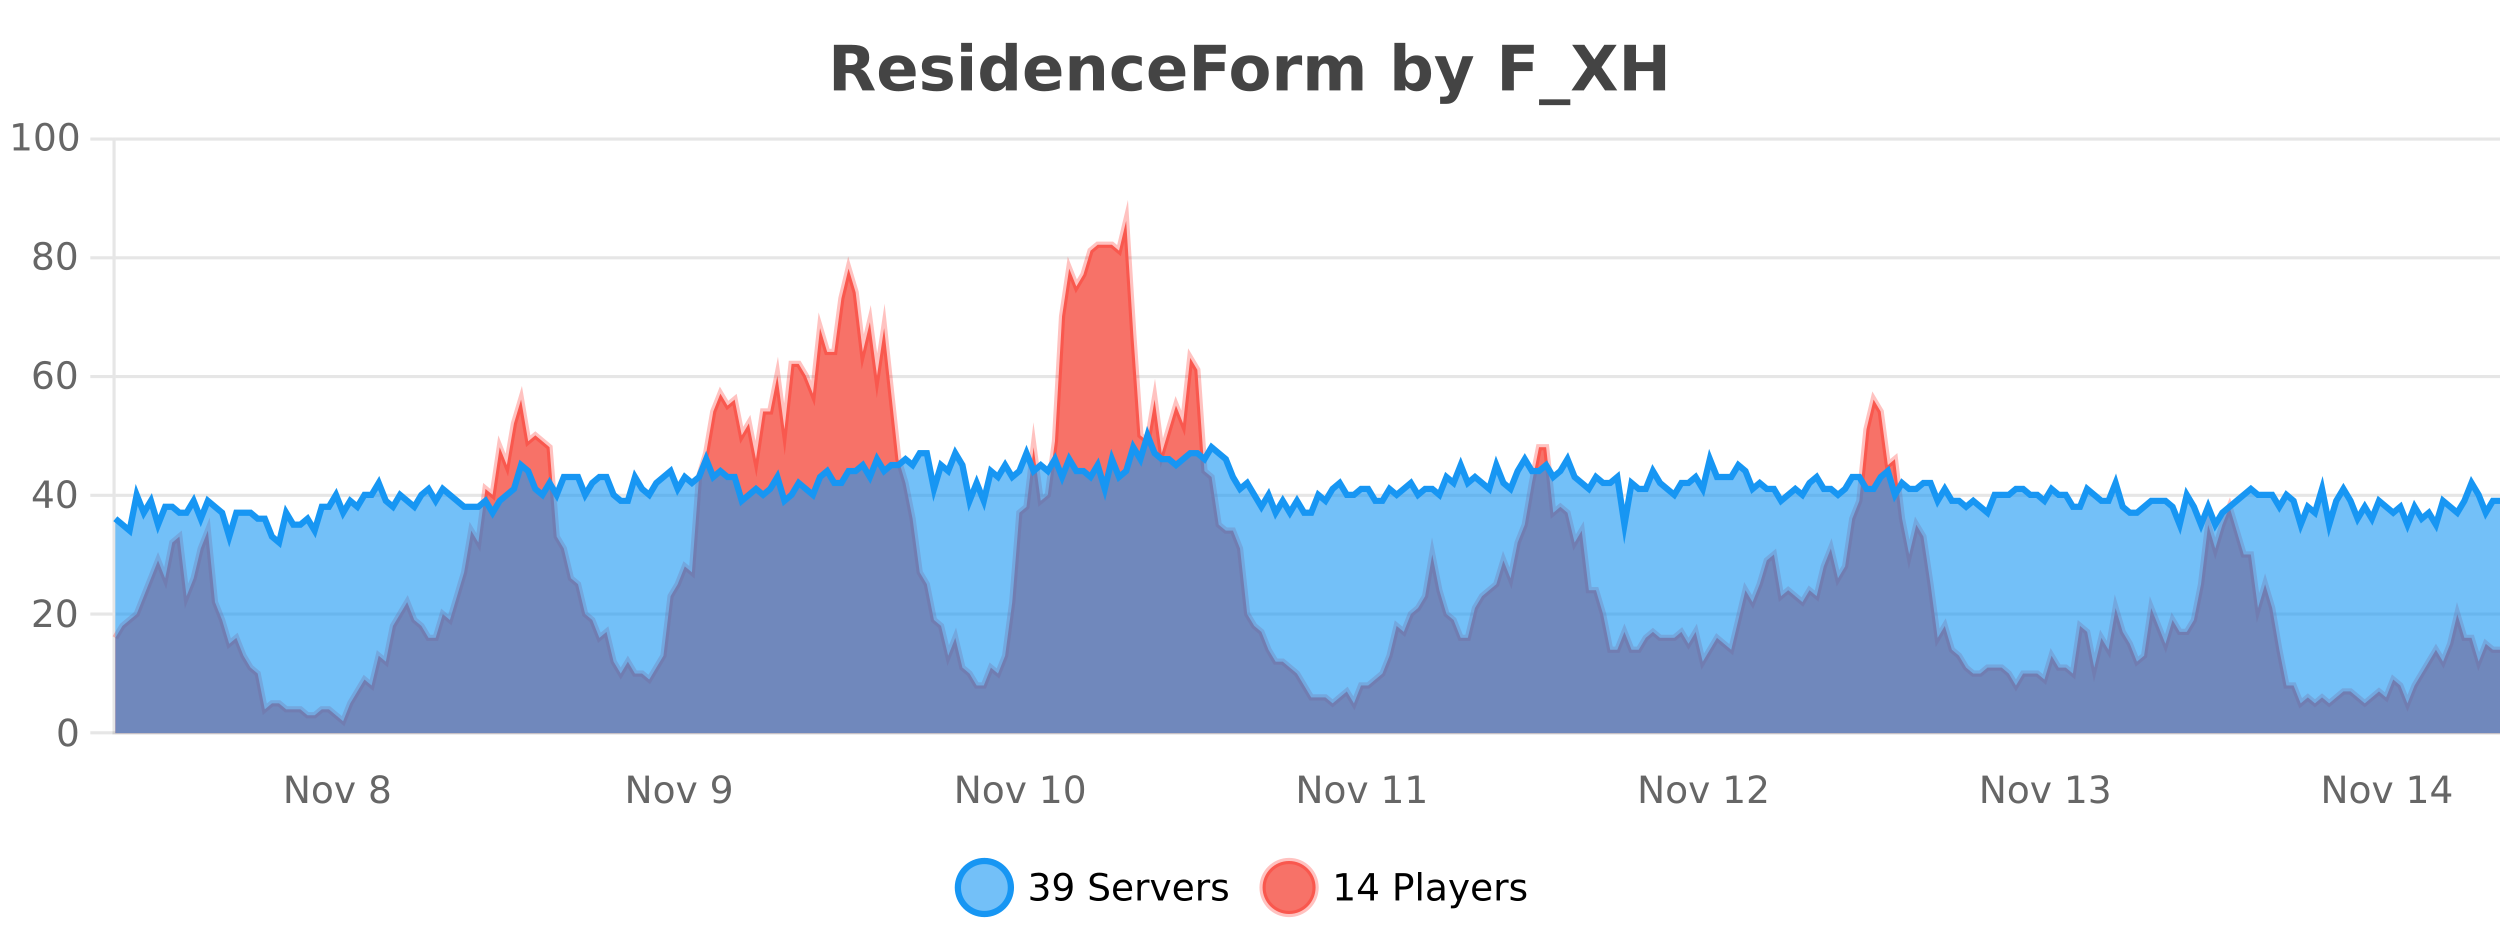
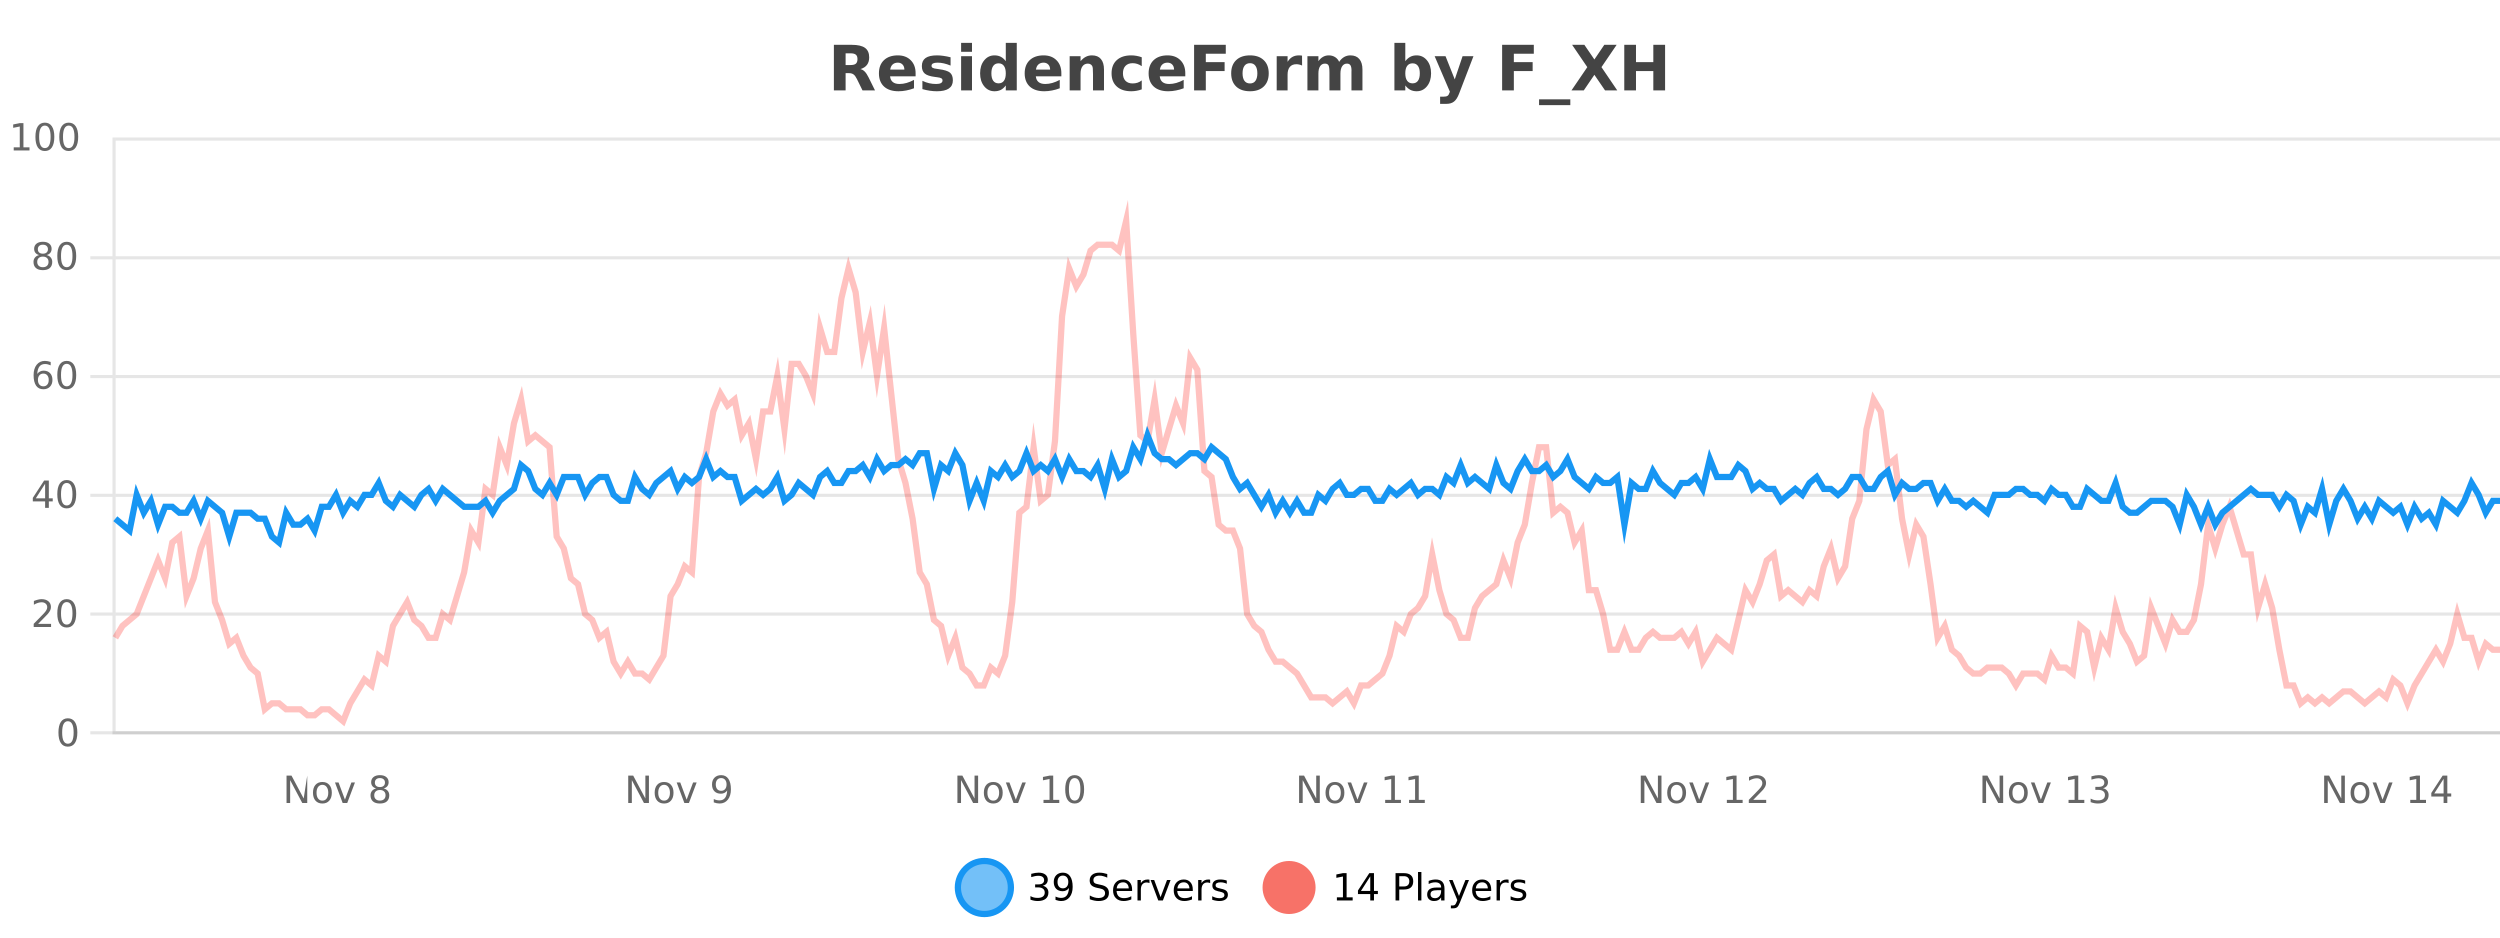
<svg xmlns="http://www.w3.org/2000/svg" width="800pt" height="300pt" viewBox="0 0 800 300" version="1.1">
  <defs>
    <clipPath id="clip1">
      <path d="M 278 263 L 352 263 L 352 300 L 278 300 Z M 278 263 " />
    </clipPath>
    <clipPath id="clip2">
      <path d="M 375 263 L 450 263 L 450 300 L 375 300 Z M 375 263 " />
    </clipPath>
    <clipPath id="clip3">
-       <path d="M 36.906 70 L 800 70 L 800 234.602 L 36.906 234.602 Z M 36.906 70 " />
-     </clipPath>
+       </clipPath>
    <clipPath id="clip4">
      <path d="M 35.906 43 L 800 43 L 800 235.602 L 35.906 235.602 Z M 35.906 43 " />
    </clipPath>
    <clipPath id="clip5">
-       <path d="M 36.906 139 L 800 139 L 800 234.602 L 36.906 234.602 Z M 36.906 139 " />
-     </clipPath>
+       </clipPath>
    <clipPath id="clip6">
      <path d="M 35.906 111 L 800 111 L 800 202 L 35.906 202 Z M 35.906 111 " />
    </clipPath>
  </defs>
  <g id="surface67421">
    <rect x="0" y="0" width="800" height="300" style="fill:rgb(100%,100%,100%);fill-opacity:1;stroke:none;" />
    <path style="fill:none;stroke-width:1;stroke-linecap:butt;stroke-linejoin:miter;stroke:rgb(0%,0%,0%);stroke-opacity:0.098;stroke-miterlimit:10;" d="M 37 234.5 L 800 234.5 " />
    <path style="fill:none;stroke-width:1;stroke-linecap:butt;stroke-linejoin:miter;stroke:rgb(0%,0%,0%);stroke-opacity:0.098;stroke-miterlimit:10;" d="M 28.906 234.5 L 36 234.5 " />
    <path style="fill:none;stroke-width:1;stroke-linecap:butt;stroke-linejoin:miter;stroke:rgb(0%,0%,0%);stroke-opacity:0.098;stroke-miterlimit:10;" d="M 37 196.5 L 800 196.5 " />
    <path style="fill:none;stroke-width:1;stroke-linecap:butt;stroke-linejoin:miter;stroke:rgb(0%,0%,0%);stroke-opacity:0.098;stroke-miterlimit:10;" d="M 28.906 196.5 L 36 196.5 " />
    <path style="fill:none;stroke-width:1;stroke-linecap:butt;stroke-linejoin:miter;stroke:rgb(0%,0%,0%);stroke-opacity:0.098;stroke-miterlimit:10;" d="M 37 158.5 L 800 158.5 " />
    <path style="fill:none;stroke-width:1;stroke-linecap:butt;stroke-linejoin:miter;stroke:rgb(0%,0%,0%);stroke-opacity:0.098;stroke-miterlimit:10;" d="M 28.906 158.5 L 36 158.5 " />
    <path style="fill:none;stroke-width:1;stroke-linecap:butt;stroke-linejoin:miter;stroke:rgb(0%,0%,0%);stroke-opacity:0.098;stroke-miterlimit:10;" d="M 37 120.5 L 800 120.5 " />
    <path style="fill:none;stroke-width:1;stroke-linecap:butt;stroke-linejoin:miter;stroke:rgb(0%,0%,0%);stroke-opacity:0.098;stroke-miterlimit:10;" d="M 28.906 120.5 L 36 120.5 " />
    <path style="fill:none;stroke-width:1;stroke-linecap:butt;stroke-linejoin:miter;stroke:rgb(0%,0%,0%);stroke-opacity:0.098;stroke-miterlimit:10;" d="M 37 82.5 L 800 82.5 " />
    <path style="fill:none;stroke-width:1;stroke-linecap:butt;stroke-linejoin:miter;stroke:rgb(0%,0%,0%);stroke-opacity:0.098;stroke-miterlimit:10;" d="M 28.906 82.5 L 36 82.5 " />
    <path style="fill:none;stroke-width:1;stroke-linecap:butt;stroke-linejoin:miter;stroke:rgb(0%,0%,0%);stroke-opacity:0.098;stroke-miterlimit:10;" d="M 37 44.5 L 800 44.5 " />
-     <path style="fill:none;stroke-width:1;stroke-linecap:butt;stroke-linejoin:miter;stroke:rgb(0%,0%,0%);stroke-opacity:0.098;stroke-miterlimit:10;" d="M 28.906 44.5 L 36 44.5 " />
    <path style=" stroke:none;fill-rule:nonzero;fill:rgb(9.02%,58.824%,95.294%);fill-opacity:0.6;" d="M 323.488 284 C 323.488 288.688 319.688 292.484 315.004 292.484 C 310.316 292.484 306.52 288.688 306.52 284 C 306.52 279.312 310.316 275.516 315.004 275.516 C 319.688 275.516 323.488 279.312 323.488 284 Z M 323.488 284 " />
    <g clip-path="url(#clip1)" clip-rule="nonzero">
      <path style="fill:none;stroke-width:2;stroke-linecap:butt;stroke-linejoin:miter;stroke:rgb(9.02%,58.824%,95.294%);stroke-opacity:1;stroke-miterlimit:10;" d="M 323.488 284 C 323.488 288.688 319.688 292.484 315.004 292.484 C 310.316 292.484 306.52 288.688 306.52 284 C 306.52 279.312 310.316 275.516 315.004 275.516 C 319.688 275.516 323.488 279.312 323.488 284 Z M 323.488 284 " />
    </g>
    <path style=" stroke:none;fill-rule:nonzero;fill:rgb(0%,0%,0%);fill-opacity:1;" d="M 333.695 283.438 C 334.258 283.562 334.695 283.82 335.008 284.203 C 335.328 284.578 335.492 285.047 335.492 285.609 C 335.492 286.477 335.195 287.148 334.602 287.625 C 334.008 288.094 333.164 288.328 332.07 288.328 C 331.703 288.328 331.324 288.289 330.93 288.219 C 330.543 288.148 330.148 288.039 329.742 287.891 L 329.742 286.75 C 330.062 286.938 330.418 287.086 330.805 287.188 C 331.199 287.281 331.609 287.328 332.039 287.328 C 332.777 287.328 333.34 287.184 333.727 286.891 C 334.121 286.602 334.32 286.172 334.32 285.609 C 334.32 285.102 334.137 284.699 333.773 284.406 C 333.406 284.117 332.906 283.969 332.273 283.969 L 331.242 283.969 L 331.242 283 L 332.32 283 C 332.891 283 333.336 282.887 333.648 282.656 C 333.961 282.418 334.117 282.078 334.117 281.641 C 334.117 281.195 333.953 280.852 333.633 280.609 C 333.32 280.371 332.867 280.25 332.273 280.25 C 331.938 280.25 331.586 280.289 331.211 280.359 C 330.844 280.422 330.438 280.527 329.992 280.672 L 329.992 279.625 C 330.449 279.5 330.871 279.406 331.258 279.344 C 331.652 279.281 332.023 279.25 332.367 279.25 C 333.273 279.25 333.984 279.453 334.508 279.859 C 335.027 280.266 335.289 280.82 335.289 281.516 C 335.289 282.008 335.148 282.418 334.867 282.75 C 334.594 283.086 334.203 283.312 333.695 283.438 Z M 337.766 287.969 L 337.766 286.891 C 338.066 287.039 338.367 287.148 338.672 287.219 C 338.973 287.293 339.273 287.328 339.578 287.328 C 340.359 287.328 340.953 287.07 341.359 286.547 C 341.773 286.016 342.008 285.215 342.062 284.141 C 341.844 284.484 341.555 284.746 341.203 284.922 C 340.859 285.102 340.473 285.188 340.047 285.188 C 339.172 285.188 338.477 284.93 337.969 284.406 C 337.457 283.875 337.203 283.148 337.203 282.219 C 337.203 281.324 337.469 280.605 338 280.062 C 338.531 279.523 339.238 279.25 340.125 279.25 C 341.133 279.25 341.906 279.641 342.438 280.422 C 342.977 281.195 343.25 282.32 343.25 283.797 C 343.25 285.172 342.922 286.273 342.266 287.094 C 341.609 287.918 340.727 288.328 339.625 288.328 C 339.32 288.328 339.02 288.297 338.719 288.234 C 338.414 288.18 338.098 288.094 337.766 287.969 Z M 340.125 284.266 C 340.656 284.266 341.078 284.086 341.391 283.719 C 341.703 283.355 341.859 282.855 341.859 282.219 C 341.859 281.594 341.703 281.102 341.391 280.734 C 341.078 280.371 340.656 280.188 340.125 280.188 C 339.594 280.188 339.172 280.371 338.859 280.734 C 338.555 281.102 338.406 281.594 338.406 282.219 C 338.406 282.855 338.555 283.355 338.859 283.719 C 339.172 284.086 339.594 284.266 340.125 284.266 Z M 354.324 279.688 L 354.324 280.844 C 353.875 280.637 353.449 280.48 353.043 280.375 C 352.645 280.262 352.266 280.203 351.902 280.203 C 351.254 280.203 350.754 280.328 350.402 280.578 C 350.059 280.828 349.887 281.188 349.887 281.656 C 349.887 282.043 350 282.336 350.23 282.531 C 350.457 282.73 350.902 282.887 351.559 283 L 352.262 283.156 C 353.145 283.324 353.797 283.621 354.215 284.047 C 354.641 284.465 354.855 285.027 354.855 285.734 C 354.855 286.59 354.566 287.234 353.996 287.672 C 353.434 288.109 352.598 288.328 351.496 288.328 C 351.09 288.328 350.652 288.281 350.184 288.188 C 349.715 288.094 349.23 287.953 348.73 287.766 L 348.73 286.547 C 349.207 286.82 349.676 287.023 350.137 287.156 C 350.605 287.293 351.059 287.359 351.496 287.359 C 352.172 287.359 352.691 287.23 353.059 286.969 C 353.434 286.699 353.621 286.32 353.621 285.828 C 353.621 285.402 353.484 285.07 353.215 284.828 C 352.953 284.578 352.52 284.398 351.918 284.281 L 351.199 284.141 C 350.312 283.965 349.672 283.688 349.277 283.312 C 348.891 282.938 348.699 282.418 348.699 281.75 C 348.699 280.969 348.969 280.359 349.512 279.922 C 350.051 279.477 350.801 279.25 351.762 279.25 C 352.176 279.25 352.594 279.289 353.012 279.359 C 353.438 279.434 353.875 279.543 354.324 279.688 Z M 362.27 284.609 L 362.27 285.125 L 357.301 285.125 C 357.352 285.875 357.574 286.445 357.973 286.828 C 358.379 287.215 358.934 287.406 359.645 287.406 C 360.059 287.406 360.461 287.359 360.848 287.266 C 361.242 287.164 361.633 287.008 362.02 286.797 L 362.02 287.828 C 361.621 287.984 361.223 288.105 360.816 288.188 C 360.41 288.281 359.996 288.328 359.582 288.328 C 358.539 288.328 357.711 288.027 357.098 287.422 C 356.48 286.809 356.176 285.98 356.176 284.938 C 356.176 283.867 356.465 283.016 357.051 282.391 C 357.633 281.758 358.414 281.438 359.395 281.438 C 360.277 281.438 360.977 281.727 361.488 282.297 C 362.008 282.859 362.27 283.633 362.27 284.609 Z M 361.191 284.281 C 361.18 283.699 361.012 283.23 360.691 282.875 C 360.367 282.523 359.941 282.344 359.41 282.344 C 358.805 282.344 358.32 282.516 357.957 282.859 C 357.602 283.203 357.398 283.684 357.348 284.297 Z M 367.84 282.594 C 367.715 282.531 367.578 282.484 367.434 282.453 C 367.297 282.414 367.141 282.391 366.965 282.391 C 366.359 282.391 365.891 282.59 365.559 282.984 C 365.234 283.383 365.074 283.953 365.074 284.703 L 365.074 288.156 L 363.996 288.156 L 363.996 281.594 L 365.074 281.594 L 365.074 282.609 C 365.301 282.215 365.598 281.922 365.965 281.734 C 366.328 281.539 366.77 281.438 367.293 281.438 C 367.363 281.438 367.441 281.445 367.527 281.453 C 367.621 281.465 367.719 281.48 367.824 281.5 Z M 368.195 281.594 L 369.336 281.594 L 371.383 287.094 L 373.445 281.594 L 374.586 281.594 L 372.117 288.156 L 370.648 288.156 Z M 381.688 284.609 L 381.688 285.125 L 376.719 285.125 C 376.77 285.875 376.992 286.445 377.391 286.828 C 377.797 287.215 378.352 287.406 379.062 287.406 C 379.477 287.406 379.879 287.359 380.266 287.266 C 380.66 287.164 381.051 287.008 381.438 286.797 L 381.438 287.828 C 381.039 287.984 380.641 288.105 380.234 288.188 C 379.828 288.281 379.414 288.328 379 288.328 C 377.957 288.328 377.129 288.027 376.516 287.422 C 375.898 286.809 375.594 285.98 375.594 284.938 C 375.594 283.867 375.883 283.016 376.469 282.391 C 377.051 281.758 377.832 281.438 378.812 281.438 C 379.695 281.438 380.395 281.727 380.906 282.297 C 381.426 282.859 381.688 283.633 381.688 284.609 Z M 380.609 284.281 C 380.598 283.699 380.43 283.23 380.109 282.875 C 379.785 282.523 379.359 282.344 378.828 282.344 C 378.223 282.344 377.738 282.516 377.375 282.859 C 377.02 283.203 376.816 283.684 376.766 284.297 Z M 387.258 282.594 C 387.133 282.531 386.996 282.484 386.852 282.453 C 386.715 282.414 386.559 282.391 386.383 282.391 C 385.777 282.391 385.309 282.59 384.977 282.984 C 384.652 283.383 384.492 283.953 384.492 284.703 L 384.492 288.156 L 383.414 288.156 L 383.414 281.594 L 384.492 281.594 L 384.492 282.609 C 384.719 282.215 385.016 281.922 385.383 281.734 C 385.746 281.539 386.188 281.438 386.711 281.438 C 386.781 281.438 386.859 281.445 386.945 281.453 C 387.039 281.465 387.137 281.48 387.242 281.5 Z M 392.566 281.781 L 392.566 282.812 C 392.262 282.656 391.945 282.543 391.613 282.469 C 391.289 282.387 390.949 282.344 390.598 282.344 C 390.066 282.344 389.664 282.43 389.395 282.594 C 389.121 282.75 388.988 282.996 388.988 283.328 C 388.988 283.578 389.082 283.777 389.27 283.922 C 389.465 284.059 389.855 284.188 390.441 284.312 L 390.801 284.406 C 391.57 284.562 392.117 284.793 392.441 285.094 C 392.762 285.398 392.926 285.812 392.926 286.344 C 392.926 286.961 392.68 287.445 392.191 287.797 C 391.711 288.152 391.051 288.328 390.207 288.328 C 389.852 288.328 389.48 288.289 389.098 288.219 C 388.723 288.156 388.324 288.059 387.91 287.922 L 387.91 286.797 C 388.305 287.008 388.695 287.164 389.082 287.266 C 389.465 287.371 389.852 287.422 390.238 287.422 C 390.738 287.422 391.121 287.34 391.395 287.172 C 391.676 286.996 391.816 286.746 391.816 286.422 C 391.816 286.133 391.715 285.906 391.52 285.75 C 391.32 285.594 390.887 285.445 390.223 285.297 L 389.848 285.219 C 389.18 285.074 388.695 284.855 388.395 284.562 C 388.102 284.273 387.957 283.875 387.957 283.375 C 387.957 282.75 388.176 282.273 388.613 281.938 C 389.051 281.605 389.668 281.438 390.473 281.438 C 390.867 281.438 391.242 281.469 391.598 281.531 C 391.949 281.586 392.273 281.668 392.566 281.781 Z M 325.004 277.016 " />
    <path style=" stroke:none;fill-rule:nonzero;fill:rgb(96.863%,44.706%,40.784%);fill-opacity:1;" d="M 420.988 284 C 420.988 288.688 417.191 292.484 412.504 292.484 C 407.82 292.484 404.02 288.688 404.02 284 C 404.02 279.312 407.82 275.516 412.504 275.516 C 417.191 275.516 420.988 279.312 420.988 284 Z M 420.988 284 " />
    <g clip-path="url(#clip2)" clip-rule="nonzero">
-       <path style="fill:none;stroke-width:2;stroke-linecap:butt;stroke-linejoin:miter;stroke:rgb(100%,4.706%,0%);stroke-opacity:0.247;stroke-miterlimit:10;" d="M 420.988 284 C 420.988 288.688 417.191 292.484 412.504 292.484 C 407.82 292.484 404.02 288.688 404.02 284 C 404.02 279.312 407.82 275.516 412.504 275.516 C 417.191 275.516 420.988 279.312 420.988 284 Z M 420.988 284 " />
-     </g>
+       </g>
    <path style=" stroke:none;fill-rule:nonzero;fill:rgb(0%,0%,0%);fill-opacity:1;" d="M 427.805 287.156 L 429.742 287.156 L 429.742 280.484 L 427.633 280.906 L 427.633 279.828 L 429.727 279.406 L 430.914 279.406 L 430.914 287.156 L 432.852 287.156 L 432.852 288.156 L 427.805 288.156 Z M 438.484 280.438 L 435.5 285.109 L 438.484 285.109 Z M 438.172 279.406 L 439.672 279.406 L 439.672 285.109 L 440.922 285.109 L 440.922 286.094 L 439.672 286.094 L 439.672 288.156 L 438.484 288.156 L 438.484 286.094 L 434.547 286.094 L 434.547 284.953 Z M 447.762 280.375 L 447.762 283.672 L 449.246 283.672 C 449.797 283.672 450.223 283.531 450.527 283.25 C 450.828 282.961 450.98 282.547 450.98 282.016 C 450.98 281.496 450.828 281.094 450.527 280.812 C 450.223 280.523 449.797 280.375 449.246 280.375 Z M 446.574 279.406 L 449.246 279.406 C 450.234 279.406 450.98 279.633 451.48 280.078 C 451.98 280.516 452.23 281.164 452.23 282.016 C 452.23 282.883 451.98 283.539 451.48 283.984 C 450.98 284.422 450.234 284.641 449.246 284.641 L 447.762 284.641 L 447.762 288.156 L 446.574 288.156 Z M 453.766 279.031 L 454.844 279.031 L 454.844 288.156 L 453.766 288.156 Z M 460.082 284.859 C 459.215 284.859 458.613 284.961 458.27 285.156 C 457.934 285.355 457.77 285.695 457.77 286.172 C 457.77 286.559 457.895 286.867 458.145 287.094 C 458.402 287.312 458.746 287.422 459.176 287.422 C 459.777 287.422 460.258 287.215 460.613 286.797 C 460.977 286.371 461.16 285.805 461.16 285.094 L 461.16 284.859 Z M 462.238 284.406 L 462.238 288.156 L 461.16 288.156 L 461.16 287.156 C 460.91 287.555 460.602 287.852 460.238 288.047 C 459.871 288.234 459.426 288.328 458.895 288.328 C 458.215 288.328 457.68 288.141 457.285 287.766 C 456.887 287.383 456.691 286.875 456.691 286.25 C 456.691 285.512 456.934 284.953 457.426 284.578 C 457.926 284.203 458.664 284.016 459.645 284.016 L 461.16 284.016 L 461.16 283.906 C 461.16 283.406 460.992 283.023 460.66 282.75 C 460.336 282.48 459.883 282.344 459.301 282.344 C 458.926 282.344 458.555 282.391 458.191 282.484 C 457.836 282.578 457.496 282.715 457.176 282.891 L 457.176 281.891 C 457.57 281.734 457.949 281.621 458.316 281.547 C 458.691 281.477 459.055 281.438 459.41 281.438 C 460.355 281.438 461.066 281.684 461.535 282.172 C 462.004 282.664 462.238 283.406 462.238 284.406 Z M 467.188 288.766 C 466.883 289.547 466.586 290.055 466.297 290.297 C 466.004 290.535 465.617 290.656 465.141 290.656 L 464.281 290.656 L 464.281 289.75 L 464.906 289.75 C 465.207 289.75 465.438 289.676 465.594 289.531 C 465.758 289.395 465.941 289.066 466.141 288.547 L 466.344 288.047 L 463.688 281.594 L 464.828 281.594 L 466.875 286.719 L 468.938 281.594 L 470.078 281.594 Z M 477.18 284.609 L 477.18 285.125 L 472.211 285.125 C 472.262 285.875 472.484 286.445 472.883 286.828 C 473.289 287.215 473.844 287.406 474.555 287.406 C 474.969 287.406 475.371 287.359 475.758 287.266 C 476.152 287.164 476.543 287.008 476.93 286.797 L 476.93 287.828 C 476.531 287.984 476.133 288.105 475.727 288.188 C 475.32 288.281 474.906 288.328 474.492 288.328 C 473.449 288.328 472.621 288.027 472.008 287.422 C 471.391 286.809 471.086 285.98 471.086 284.938 C 471.086 283.867 471.375 283.016 471.961 282.391 C 472.543 281.758 473.324 281.438 474.305 281.438 C 475.188 281.438 475.887 281.727 476.398 282.297 C 476.918 282.859 477.18 283.633 477.18 284.609 Z M 476.102 284.281 C 476.09 283.699 475.922 283.23 475.602 282.875 C 475.277 282.523 474.852 282.344 474.32 282.344 C 473.715 282.344 473.23 282.516 472.867 282.859 C 472.512 283.203 472.309 283.684 472.258 284.297 Z M 482.75 282.594 C 482.625 282.531 482.488 282.484 482.344 282.453 C 482.207 282.414 482.051 282.391 481.875 282.391 C 481.27 282.391 480.801 282.59 480.469 282.984 C 480.145 283.383 479.984 283.953 479.984 284.703 L 479.984 288.156 L 478.906 288.156 L 478.906 281.594 L 479.984 281.594 L 479.984 282.609 C 480.211 282.215 480.508 281.922 480.875 281.734 C 481.238 281.539 481.68 281.438 482.203 281.438 C 482.273 281.438 482.352 281.445 482.438 281.453 C 482.531 281.465 482.629 281.48 482.734 281.5 Z M 488.055 281.781 L 488.055 282.812 C 487.75 282.656 487.434 282.543 487.102 282.469 C 486.777 282.387 486.438 282.344 486.086 282.344 C 485.555 282.344 485.152 282.43 484.883 282.594 C 484.609 282.75 484.477 282.996 484.477 283.328 C 484.477 283.578 484.57 283.777 484.758 283.922 C 484.953 284.059 485.344 284.188 485.93 284.312 L 486.289 284.406 C 487.059 284.562 487.605 284.793 487.93 285.094 C 488.25 285.398 488.414 285.812 488.414 286.344 C 488.414 286.961 488.168 287.445 487.68 287.797 C 487.199 288.152 486.539 288.328 485.695 288.328 C 485.34 288.328 484.969 288.289 484.586 288.219 C 484.211 288.156 483.812 288.059 483.398 287.922 L 483.398 286.797 C 483.793 287.008 484.184 287.164 484.57 287.266 C 484.953 287.371 485.34 287.422 485.727 287.422 C 486.227 287.422 486.609 287.34 486.883 287.172 C 487.164 286.996 487.305 286.746 487.305 286.422 C 487.305 286.133 487.203 285.906 487.008 285.75 C 486.809 285.594 486.375 285.445 485.711 285.297 L 485.336 285.219 C 484.668 285.074 484.184 284.855 483.883 284.562 C 483.59 284.273 483.445 283.875 483.445 283.375 C 483.445 282.75 483.664 282.273 484.102 281.938 C 484.539 281.605 485.156 281.438 485.961 281.438 C 486.355 281.438 486.73 281.469 487.086 281.531 C 487.438 281.586 487.762 281.668 488.055 281.781 Z M 422.504 277.016 " />
    <path style=" stroke:none;fill-rule:nonzero;fill:rgb(26.667%,26.667%,26.667%);fill-opacity:1;" d="M 272.172 20.812 C 272.961 20.812 273.531 20.668 273.875 20.375 C 274.219 20.074 274.391 19.59 274.391 18.922 C 274.391 18.258 274.219 17.781 273.875 17.5 C 273.531 17.211 272.961 17.062 272.172 17.062 L 270.594 17.062 L 270.594 20.812 Z M 270.594 23.406 L 270.594 28.922 L 266.844 28.922 L 266.844 14.344 L 272.578 14.344 C 274.492 14.344 275.898 14.668 276.797 15.312 C 277.691 15.961 278.141 16.977 278.141 18.359 C 278.141 19.328 277.906 20.125 277.438 20.75 C 276.977 21.367 276.281 21.82 275.344 22.109 C 275.852 22.227 276.312 22.492 276.719 22.906 C 277.125 23.312 277.535 23.938 277.953 24.781 L 280 28.922 L 276 28.922 L 274.219 25.297 C 273.863 24.57 273.5 24.074 273.125 23.812 C 272.758 23.543 272.27 23.406 271.656 23.406 Z M 292.992 23.422 L 292.992 24.422 L 284.82 24.422 C 284.902 25.246 285.199 25.859 285.711 26.266 C 286.219 26.672 286.93 26.875 287.836 26.875 C 288.574 26.875 289.328 26.766 290.102 26.547 C 290.871 26.328 291.664 26 292.477 25.562 L 292.477 28.25 C 291.652 28.562 290.824 28.797 289.992 28.953 C 289.168 29.117 288.344 29.203 287.523 29.203 C 285.543 29.203 284 28.703 282.898 27.703 C 281.805 26.695 281.258 25.281 281.258 23.469 C 281.258 21.68 281.793 20.273 282.867 19.25 C 283.949 18.23 285.434 17.719 287.32 17.719 C 289.039 17.719 290.414 18.242 291.445 19.281 C 292.477 20.312 292.992 21.695 292.992 23.422 Z M 289.398 22.266 C 289.398 21.602 289.203 21.062 288.82 20.656 C 288.434 20.25 287.93 20.047 287.305 20.047 C 286.625 20.047 286.074 20.242 285.648 20.625 C 285.23 21 284.969 21.547 284.867 22.266 Z M 304.184 18.328 L 304.184 20.984 C 303.441 20.672 302.723 20.438 302.027 20.281 C 301.328 20.125 300.668 20.047 300.043 20.047 C 299.387 20.047 298.895 20.133 298.574 20.297 C 298.25 20.465 298.09 20.719 298.09 21.062 C 298.09 21.344 298.207 21.559 298.449 21.703 C 298.699 21.852 299.137 21.961 299.762 22.031 L 300.387 22.125 C 302.176 22.355 303.379 22.73 303.996 23.25 C 304.609 23.773 304.918 24.59 304.918 25.703 C 304.918 26.871 304.484 27.746 303.621 28.328 C 302.766 28.914 301.488 29.203 299.793 29.203 C 299.062 29.203 298.312 29.145 297.543 29.031 C 296.77 28.918 295.98 28.746 295.168 28.516 L 295.168 25.859 C 295.863 26.203 296.578 26.461 297.309 26.625 C 298.035 26.793 298.781 26.875 299.543 26.875 C 300.23 26.875 300.746 26.781 301.09 26.594 C 301.434 26.406 301.605 26.125 301.605 25.75 C 301.605 25.438 301.484 25.211 301.246 25.062 C 301.004 24.906 300.531 24.789 299.824 24.703 L 299.215 24.625 C 297.652 24.43 296.559 24.07 295.934 23.547 C 295.309 23.016 294.996 22.215 294.996 21.141 C 294.996 19.984 295.391 19.125 296.184 18.562 C 296.984 18 298.203 17.719 299.84 17.719 C 300.484 17.719 301.16 17.773 301.871 17.875 C 302.578 17.969 303.348 18.121 304.184 18.328 Z M 307.555 17.984 L 311.039 17.984 L 311.039 28.922 L 307.555 28.922 Z M 307.555 13.719 L 311.039 13.719 L 311.039 16.578 L 307.555 16.578 Z M 321.852 19.578 L 321.852 13.719 L 325.367 13.719 L 325.367 28.922 L 321.852 28.922 L 321.852 27.344 C 321.371 27.992 320.84 28.465 320.258 28.766 C 319.672 29.055 319 29.203 318.242 29.203 C 316.898 29.203 315.793 28.668 314.93 27.594 C 314.062 26.523 313.633 25.148 313.633 23.469 C 313.633 21.781 314.062 20.402 314.93 19.328 C 315.793 18.258 316.898 17.719 318.242 17.719 C 319 17.719 319.672 17.871 320.258 18.172 C 320.84 18.477 321.371 18.945 321.852 19.578 Z M 319.539 26.672 C 320.289 26.672 320.859 26.402 321.258 25.859 C 321.652 25.309 321.852 24.512 321.852 23.469 C 321.852 22.43 321.652 21.637 321.258 21.094 C 320.859 20.543 320.289 20.266 319.539 20.266 C 318.797 20.266 318.23 20.543 317.836 21.094 C 317.438 21.637 317.242 22.43 317.242 23.469 C 317.242 24.512 317.438 25.309 317.836 25.859 C 318.23 26.402 318.797 26.672 319.539 26.672 Z M 339.633 23.422 L 339.633 24.422 L 331.461 24.422 C 331.543 25.246 331.84 25.859 332.352 26.266 C 332.859 26.672 333.57 26.875 334.477 26.875 C 335.215 26.875 335.969 26.766 336.742 26.547 C 337.512 26.328 338.305 26 339.117 25.562 L 339.117 28.25 C 338.293 28.562 337.465 28.797 336.633 28.953 C 335.809 29.117 334.984 29.203 334.164 29.203 C 332.184 29.203 330.641 28.703 329.539 27.703 C 328.445 26.695 327.898 25.281 327.898 23.469 C 327.898 21.68 328.434 20.273 329.508 19.25 C 330.59 18.23 332.074 17.719 333.961 17.719 C 335.68 17.719 337.055 18.242 338.086 19.281 C 339.117 20.312 339.633 21.695 339.633 23.422 Z M 336.039 22.266 C 336.039 21.602 335.844 21.062 335.461 20.656 C 335.074 20.25 334.57 20.047 333.945 20.047 C 333.266 20.047 332.715 20.242 332.289 20.625 C 331.871 21 331.609 21.547 331.508 22.266 Z M 353.277 22.266 L 353.277 28.922 L 349.762 28.922 L 349.762 23.828 C 349.762 22.883 349.738 22.23 349.699 21.875 C 349.656 21.512 349.582 21.246 349.48 21.078 C 349.344 20.852 349.156 20.672 348.918 20.547 C 348.688 20.422 348.422 20.359 348.121 20.359 C 347.391 20.359 346.816 20.641 346.402 21.203 C 345.984 21.766 345.777 22.547 345.777 23.547 L 345.777 28.922 L 342.293 28.922 L 342.293 17.984 L 345.777 17.984 L 345.777 19.578 C 346.309 18.945 346.871 18.477 347.465 18.172 C 348.059 17.871 348.707 17.719 349.418 17.719 C 350.688 17.719 351.645 18.109 352.293 18.891 C 352.949 19.664 353.277 20.789 353.277 22.266 Z M 365.359 18.328 L 365.359 21.172 C 364.891 20.852 364.414 20.609 363.938 20.453 C 363.457 20.297 362.957 20.219 362.438 20.219 C 361.469 20.219 360.707 20.508 360.156 21.078 C 359.613 21.641 359.344 22.438 359.344 23.469 C 359.344 24.492 359.613 25.289 360.156 25.859 C 360.707 26.422 361.469 26.703 362.438 26.703 C 362.988 26.703 363.508 26.625 364 26.469 C 364.488 26.305 364.941 26.059 365.359 25.734 L 365.359 28.594 C 364.816 28.805 364.266 28.953 363.703 29.047 C 363.141 29.148 362.57 29.203 362 29.203 C 360.031 29.203 358.488 28.699 357.375 27.688 C 356.258 26.68 355.703 25.273 355.703 23.469 C 355.703 21.656 356.258 20.246 357.375 19.234 C 358.488 18.227 360.031 17.719 362 17.719 C 362.57 17.719 363.133 17.773 363.688 17.875 C 364.25 17.969 364.805 18.121 365.359 18.328 Z M 379.293 23.422 L 379.293 24.422 L 371.121 24.422 C 371.203 25.246 371.5 25.859 372.012 26.266 C 372.52 26.672 373.23 26.875 374.137 26.875 C 374.875 26.875 375.629 26.766 376.402 26.547 C 377.172 26.328 377.965 26 378.777 25.562 L 378.777 28.25 C 377.953 28.562 377.125 28.797 376.293 28.953 C 375.469 29.117 374.645 29.203 373.824 29.203 C 371.844 29.203 370.301 28.703 369.199 27.703 C 368.105 26.695 367.559 25.281 367.559 23.469 C 367.559 21.68 368.094 20.273 369.168 19.25 C 370.25 18.23 371.734 17.719 373.621 17.719 C 375.34 17.719 376.715 18.242 377.746 19.281 C 378.777 20.312 379.293 21.695 379.293 23.422 Z M 375.699 22.266 C 375.699 21.602 375.504 21.062 375.121 20.656 C 374.734 20.25 374.23 20.047 373.605 20.047 C 372.926 20.047 372.375 20.242 371.949 20.625 C 371.531 21 371.27 21.547 371.168 22.266 Z M 382.109 14.344 L 392.25 14.344 L 392.25 17.188 L 385.859 17.188 L 385.859 19.891 L 391.875 19.891 L 391.875 22.734 L 385.859 22.734 L 385.859 28.922 L 382.109 28.922 Z M 400.008 20.219 C 399.227 20.219 398.633 20.5 398.227 21.062 C 397.82 21.617 397.617 22.418 397.617 23.469 C 397.617 24.512 397.82 25.312 398.227 25.875 C 398.633 26.43 399.227 26.703 400.008 26.703 C 400.766 26.703 401.344 26.43 401.742 25.875 C 402.148 25.312 402.352 24.512 402.352 23.469 C 402.352 22.418 402.148 21.617 401.742 21.062 C 401.344 20.5 400.766 20.219 400.008 20.219 Z M 400.008 17.719 C 401.883 17.719 403.344 18.23 404.398 19.25 C 405.461 20.262 405.992 21.668 405.992 23.469 C 405.992 25.262 405.461 26.668 404.398 27.688 C 403.344 28.699 401.883 29.203 400.008 29.203 C 398.109 29.203 396.633 28.699 395.57 27.688 C 394.508 26.668 393.977 25.262 393.977 23.469 C 393.977 21.668 394.508 20.262 395.57 19.25 C 396.633 18.23 398.109 17.719 400.008 17.719 Z M 416.668 20.969 C 416.355 20.824 416.047 20.719 415.746 20.656 C 415.441 20.586 415.141 20.547 414.84 20.547 C 413.934 20.547 413.234 20.836 412.746 21.406 C 412.266 21.98 412.027 22.805 412.027 23.875 L 412.027 28.922 L 408.543 28.922 L 408.543 17.984 L 412.027 17.984 L 412.027 19.781 C 412.473 19.062 412.988 18.543 413.574 18.219 C 414.156 17.887 414.855 17.719 415.668 17.719 C 415.793 17.719 415.922 17.727 416.059 17.734 C 416.191 17.746 416.391 17.766 416.652 17.797 Z M 428.531 19.797 C 428.977 19.121 429.504 18.605 430.109 18.25 C 430.723 17.898 431.395 17.719 432.125 17.719 C 433.375 17.719 434.328 18.109 434.984 18.891 C 435.648 19.664 435.984 20.789 435.984 22.266 L 435.984 28.922 L 432.469 28.922 L 432.469 23.219 C 432.469 23.137 432.469 23.047 432.469 22.953 C 432.477 22.859 432.484 22.73 432.484 22.562 C 432.484 21.793 432.367 21.234 432.141 20.891 C 431.91 20.539 431.539 20.359 431.031 20.359 C 430.375 20.359 429.863 20.637 429.5 21.188 C 429.133 21.73 428.945 22.516 428.938 23.547 L 428.938 28.922 L 425.422 28.922 L 425.422 23.219 C 425.422 22.012 425.316 21.234 425.109 20.891 C 424.898 20.539 424.531 20.359 424 20.359 C 423.32 20.359 422.801 20.637 422.438 21.188 C 422.07 21.73 421.891 22.516 421.891 23.547 L 421.891 28.922 L 418.375 28.922 L 418.375 17.984 L 421.891 17.984 L 421.891 19.578 C 422.328 18.965 422.82 18.5 423.375 18.188 C 423.926 17.875 424.539 17.719 425.219 17.719 C 425.969 17.719 426.633 17.902 427.219 18.266 C 427.801 18.633 428.238 19.141 428.531 19.797 Z M 452.023 26.672 C 452.773 26.672 453.344 26.402 453.742 25.859 C 454.137 25.309 454.336 24.512 454.336 23.469 C 454.336 22.43 454.137 21.637 453.742 21.094 C 453.344 20.543 452.773 20.266 452.023 20.266 C 451.273 20.266 450.695 20.543 450.289 21.094 C 449.891 21.637 449.695 22.43 449.695 23.469 C 449.695 24.5 449.891 25.293 450.289 25.844 C 450.695 26.398 451.273 26.672 452.023 26.672 Z M 449.695 19.578 C 450.184 18.945 450.719 18.477 451.305 18.172 C 451.887 17.871 452.559 17.719 453.32 17.719 C 454.672 17.719 455.781 18.258 456.648 19.328 C 457.512 20.402 457.945 21.781 457.945 23.469 C 457.945 25.148 457.512 26.523 456.648 27.594 C 455.781 28.668 454.672 29.203 453.32 29.203 C 452.559 29.203 451.887 29.051 451.305 28.75 C 450.719 28.449 450.184 27.98 449.695 27.344 L 449.695 28.922 L 446.211 28.922 L 446.211 13.719 L 449.695 13.719 Z M 459.086 17.984 L 462.57 17.984 L 465.523 25.406 L 468.023 17.984 L 471.508 17.984 L 466.914 29.953 C 466.453 31.172 465.914 32.02 465.289 32.5 C 464.672 32.988 463.867 33.234 462.867 33.234 L 460.836 33.234 L 460.836 30.938 L 461.93 30.938 C 462.523 30.938 462.953 30.844 463.227 30.656 C 463.496 30.469 463.703 30.129 463.852 29.641 L 463.961 29.344 Z M 480.68 14.344 L 490.82 14.344 L 490.82 17.188 L 484.43 17.188 L 484.43 19.891 L 490.445 19.891 L 490.445 22.734 L 484.43 22.734 L 484.43 28.922 L 480.68 28.922 Z M 502.5 31.781 L 502.5 33.641 L 492.5 33.641 L 492.5 31.781 Z M 512.469 21.484 L 517.516 28.922 L 513.609 28.922 L 510.203 23.938 L 506.812 28.922 L 502.875 28.922 L 507.938 21.484 L 503.078 14.344 L 507 14.344 L 510.203 19.031 L 513.375 14.344 L 517.328 14.344 Z M 519.766 14.344 L 523.516 14.344 L 523.516 19.891 L 529.062 19.891 L 529.062 14.344 L 532.828 14.344 L 532.828 28.922 L 529.062 28.922 L 529.062 22.734 L 523.516 22.734 L 523.516 28.922 L 519.766 28.922 Z M 265 10.359 " />
    <path style="fill:none;stroke-width:1;stroke-linecap:butt;stroke-linejoin:miter;stroke:rgb(0%,0%,0%);stroke-opacity:0.098;stroke-miterlimit:10;" d="M 36 234.5 L 801 234.5 " />
-     <path style=" stroke:none;fill-rule:nonzero;fill:rgb(40%,40%,40%);fill-opacity:1;" d="M 91.691 248.203 L 93.285 248.203 L 97.176 255.516 L 97.176 248.203 L 98.316 248.203 L 98.316 256.953 L 96.723 256.953 L 92.848 249.641 L 92.848 256.953 L 91.691 256.953 Z M 103.168 251.141 C 102.594 251.141 102.137 251.371 101.793 251.828 C 101.457 252.277 101.293 252.891 101.293 253.672 C 101.293 254.465 101.457 255.086 101.793 255.531 C 102.125 255.98 102.582 256.203 103.168 256.203 C 103.738 256.203 104.191 255.98 104.527 255.531 C 104.871 255.074 105.043 254.453 105.043 253.672 C 105.043 252.902 104.871 252.289 104.527 251.828 C 104.191 251.371 103.738 251.141 103.168 251.141 Z M 103.168 250.234 C 104.105 250.234 104.84 250.543 105.371 251.156 C 105.91 251.762 106.184 252.602 106.184 253.672 C 106.184 254.746 105.91 255.59 105.371 256.203 C 104.84 256.82 104.105 257.125 103.168 257.125 C 102.23 257.125 101.488 256.82 100.949 256.203 C 100.418 255.59 100.152 254.746 100.152 253.672 C 100.152 252.602 100.418 251.762 100.949 251.156 C 101.488 250.543 102.23 250.234 103.168 250.234 Z M 107.195 250.391 L 108.336 250.391 L 110.383 255.891 L 112.445 250.391 L 113.586 250.391 L 111.117 256.953 L 109.648 256.953 Z M 121.566 252.797 C 121.004 252.797 120.559 252.949 120.238 253.25 C 119.914 253.555 119.754 253.965 119.754 254.484 C 119.754 255.016 119.914 255.434 120.238 255.734 C 120.559 256.039 121.004 256.188 121.566 256.188 C 122.129 256.188 122.57 256.039 122.895 255.734 C 123.215 255.434 123.379 255.016 123.379 254.484 C 123.379 253.965 123.215 253.555 122.895 253.25 C 122.582 252.949 122.137 252.797 121.566 252.797 Z M 120.379 252.297 C 119.879 252.172 119.48 251.938 119.191 251.594 C 118.91 251.242 118.77 250.812 118.77 250.312 C 118.77 249.617 119.02 249.062 119.52 248.656 C 120.02 248.25 120.699 248.047 121.566 248.047 C 122.441 248.047 123.121 248.25 123.613 248.656 C 124.113 249.062 124.363 249.617 124.363 250.312 C 124.363 250.812 124.223 251.242 123.941 251.594 C 123.66 251.938 123.262 252.172 122.754 252.297 C 123.324 252.434 123.77 252.695 124.082 253.078 C 124.402 253.465 124.566 253.934 124.566 254.484 C 124.566 255.34 124.305 255.996 123.785 256.453 C 123.273 256.902 122.535 257.125 121.566 257.125 C 120.605 257.125 119.867 256.902 119.348 256.453 C 118.824 255.996 118.566 255.34 118.566 254.484 C 118.566 253.934 118.727 253.465 119.051 253.078 C 119.371 252.695 119.816 252.434 120.379 252.297 Z M 119.957 250.422 C 119.957 250.883 120.098 251.234 120.379 251.484 C 120.66 251.734 121.055 251.859 121.566 251.859 C 122.074 251.859 122.473 251.734 122.754 251.484 C 123.043 251.234 123.191 250.883 123.191 250.422 C 123.191 249.977 123.043 249.625 122.754 249.375 C 122.473 249.117 122.074 248.984 121.566 248.984 C 121.055 248.984 120.66 249.117 120.379 249.375 C 120.098 249.625 119.957 249.977 119.957 250.422 Z M 90.52 245.816 " />
+     <path style=" stroke:none;fill-rule:nonzero;fill:rgb(40%,40%,40%);fill-opacity:1;" d="M 91.691 248.203 L 93.285 248.203 L 97.176 255.516 L 98.316 248.203 L 98.316 256.953 L 96.723 256.953 L 92.848 249.641 L 92.848 256.953 L 91.691 256.953 Z M 103.168 251.141 C 102.594 251.141 102.137 251.371 101.793 251.828 C 101.457 252.277 101.293 252.891 101.293 253.672 C 101.293 254.465 101.457 255.086 101.793 255.531 C 102.125 255.98 102.582 256.203 103.168 256.203 C 103.738 256.203 104.191 255.98 104.527 255.531 C 104.871 255.074 105.043 254.453 105.043 253.672 C 105.043 252.902 104.871 252.289 104.527 251.828 C 104.191 251.371 103.738 251.141 103.168 251.141 Z M 103.168 250.234 C 104.105 250.234 104.84 250.543 105.371 251.156 C 105.91 251.762 106.184 252.602 106.184 253.672 C 106.184 254.746 105.91 255.59 105.371 256.203 C 104.84 256.82 104.105 257.125 103.168 257.125 C 102.23 257.125 101.488 256.82 100.949 256.203 C 100.418 255.59 100.152 254.746 100.152 253.672 C 100.152 252.602 100.418 251.762 100.949 251.156 C 101.488 250.543 102.23 250.234 103.168 250.234 Z M 107.195 250.391 L 108.336 250.391 L 110.383 255.891 L 112.445 250.391 L 113.586 250.391 L 111.117 256.953 L 109.648 256.953 Z M 121.566 252.797 C 121.004 252.797 120.559 252.949 120.238 253.25 C 119.914 253.555 119.754 253.965 119.754 254.484 C 119.754 255.016 119.914 255.434 120.238 255.734 C 120.559 256.039 121.004 256.188 121.566 256.188 C 122.129 256.188 122.57 256.039 122.895 255.734 C 123.215 255.434 123.379 255.016 123.379 254.484 C 123.379 253.965 123.215 253.555 122.895 253.25 C 122.582 252.949 122.137 252.797 121.566 252.797 Z M 120.379 252.297 C 119.879 252.172 119.48 251.938 119.191 251.594 C 118.91 251.242 118.77 250.812 118.77 250.312 C 118.77 249.617 119.02 249.062 119.52 248.656 C 120.02 248.25 120.699 248.047 121.566 248.047 C 122.441 248.047 123.121 248.25 123.613 248.656 C 124.113 249.062 124.363 249.617 124.363 250.312 C 124.363 250.812 124.223 251.242 123.941 251.594 C 123.66 251.938 123.262 252.172 122.754 252.297 C 123.324 252.434 123.77 252.695 124.082 253.078 C 124.402 253.465 124.566 253.934 124.566 254.484 C 124.566 255.34 124.305 255.996 123.785 256.453 C 123.273 256.902 122.535 257.125 121.566 257.125 C 120.605 257.125 119.867 256.902 119.348 256.453 C 118.824 255.996 118.566 255.34 118.566 254.484 C 118.566 253.934 118.727 253.465 119.051 253.078 C 119.371 252.695 119.816 252.434 120.379 252.297 Z M 119.957 250.422 C 119.957 250.883 120.098 251.234 120.379 251.484 C 120.66 251.734 121.055 251.859 121.566 251.859 C 122.074 251.859 122.473 251.734 122.754 251.484 C 123.043 251.234 123.191 250.883 123.191 250.422 C 123.191 249.977 123.043 249.625 122.754 249.375 C 122.473 249.117 122.074 248.984 121.566 248.984 C 121.055 248.984 120.66 249.117 120.379 249.375 C 120.098 249.625 119.957 249.977 119.957 250.422 Z M 90.52 245.816 " />
    <path style=" stroke:none;fill-rule:nonzero;fill:rgb(40%,40%,40%);fill-opacity:1;" d="M 201.031 248.203 L 202.625 248.203 L 206.516 255.516 L 206.516 248.203 L 207.656 248.203 L 207.656 256.953 L 206.062 256.953 L 202.188 249.641 L 202.188 256.953 L 201.031 256.953 Z M 212.508 251.141 C 211.934 251.141 211.477 251.371 211.133 251.828 C 210.797 252.277 210.633 252.891 210.633 253.672 C 210.633 254.465 210.797 255.086 211.133 255.531 C 211.465 255.98 211.922 256.203 212.508 256.203 C 213.078 256.203 213.531 255.98 213.867 255.531 C 214.211 255.074 214.383 254.453 214.383 253.672 C 214.383 252.902 214.211 252.289 213.867 251.828 C 213.531 251.371 213.078 251.141 212.508 251.141 Z M 212.508 250.234 C 213.445 250.234 214.18 250.543 214.711 251.156 C 215.25 251.762 215.523 252.602 215.523 253.672 C 215.523 254.746 215.25 255.59 214.711 256.203 C 214.18 256.82 213.445 257.125 212.508 257.125 C 211.57 257.125 210.828 256.82 210.289 256.203 C 209.758 255.59 209.492 254.746 209.492 253.672 C 209.492 252.602 209.758 251.762 210.289 251.156 C 210.828 250.543 211.57 250.234 212.508 250.234 Z M 216.539 250.391 L 217.68 250.391 L 219.727 255.891 L 221.789 250.391 L 222.93 250.391 L 220.461 256.953 L 218.992 256.953 Z M 228.406 256.766 L 228.406 255.688 C 228.707 255.836 229.008 255.945 229.312 256.016 C 229.613 256.09 229.914 256.125 230.219 256.125 C 231 256.125 231.594 255.867 232 255.344 C 232.414 254.812 232.648 254.012 232.703 252.938 C 232.484 253.281 232.195 253.543 231.844 253.719 C 231.5 253.898 231.113 253.984 230.688 253.984 C 229.812 253.984 229.117 253.727 228.609 253.203 C 228.098 252.672 227.844 251.945 227.844 251.016 C 227.844 250.121 228.109 249.402 228.641 248.859 C 229.172 248.32 229.879 248.047 230.766 248.047 C 231.773 248.047 232.547 248.438 233.078 249.219 C 233.617 249.992 233.891 251.117 233.891 252.594 C 233.891 253.969 233.562 255.07 232.906 255.891 C 232.25 256.715 231.367 257.125 230.266 257.125 C 229.961 257.125 229.66 257.094 229.359 257.031 C 229.055 256.977 228.738 256.891 228.406 256.766 Z M 230.766 253.062 C 231.297 253.062 231.719 252.883 232.031 252.516 C 232.344 252.152 232.5 251.652 232.5 251.016 C 232.5 250.391 232.344 249.898 232.031 249.531 C 231.719 249.168 231.297 248.984 230.766 248.984 C 230.234 248.984 229.812 249.168 229.5 249.531 C 229.195 249.898 229.047 250.391 229.047 251.016 C 229.047 251.652 229.195 252.152 229.5 252.516 C 229.812 252.883 230.234 253.062 230.766 253.062 Z M 199.859 245.816 " />
    <path style=" stroke:none;fill-rule:nonzero;fill:rgb(40%,40%,40%);fill-opacity:1;" d="M 306.371 248.203 L 307.965 248.203 L 311.855 255.516 L 311.855 248.203 L 312.996 248.203 L 312.996 256.953 L 311.402 256.953 L 307.527 249.641 L 307.527 256.953 L 306.371 256.953 Z M 317.848 251.141 C 317.273 251.141 316.816 251.371 316.473 251.828 C 316.137 252.277 315.973 252.891 315.973 253.672 C 315.973 254.465 316.137 255.086 316.473 255.531 C 316.805 255.98 317.262 256.203 317.848 256.203 C 318.418 256.203 318.871 255.98 319.207 255.531 C 319.551 255.074 319.723 254.453 319.723 253.672 C 319.723 252.902 319.551 252.289 319.207 251.828 C 318.871 251.371 318.418 251.141 317.848 251.141 Z M 317.848 250.234 C 318.785 250.234 319.52 250.543 320.051 251.156 C 320.59 251.762 320.863 252.602 320.863 253.672 C 320.863 254.746 320.59 255.59 320.051 256.203 C 319.52 256.82 318.785 257.125 317.848 257.125 C 316.91 257.125 316.168 256.82 315.629 256.203 C 315.098 255.59 314.832 254.746 314.832 253.672 C 314.832 252.602 315.098 251.762 315.629 251.156 C 316.168 250.543 316.91 250.234 317.848 250.234 Z M 321.875 250.391 L 323.016 250.391 L 325.062 255.891 L 327.125 250.391 L 328.266 250.391 L 325.797 256.953 L 324.328 256.953 Z M 333.918 255.953 L 335.855 255.953 L 335.855 249.281 L 333.746 249.703 L 333.746 248.625 L 335.84 248.203 L 337.027 248.203 L 337.027 255.953 L 338.965 255.953 L 338.965 256.953 L 333.918 256.953 Z M 343.883 248.984 C 343.277 248.984 342.82 249.289 342.508 249.891 C 342.203 250.484 342.055 251.387 342.055 252.594 C 342.055 253.793 342.203 254.695 342.508 255.297 C 342.82 255.891 343.277 256.188 343.883 256.188 C 344.496 256.188 344.953 255.891 345.258 255.297 C 345.57 254.695 345.727 253.793 345.727 252.594 C 345.727 251.387 345.57 250.484 345.258 249.891 C 344.953 249.289 344.496 248.984 343.883 248.984 Z M 343.883 248.047 C 344.859 248.047 345.609 248.438 346.133 249.219 C 346.652 249.992 346.914 251.117 346.914 252.594 C 346.914 254.062 346.652 255.188 346.133 255.969 C 345.609 256.742 344.859 257.125 343.883 257.125 C 342.902 257.125 342.152 256.742 341.633 255.969 C 341.121 255.188 340.867 254.062 340.867 252.594 C 340.867 251.117 341.121 249.992 341.633 249.219 C 342.152 248.438 342.902 248.047 343.883 248.047 Z M 305.199 245.816 " />
    <path style=" stroke:none;fill-rule:nonzero;fill:rgb(40%,40%,40%);fill-opacity:1;" d="M 415.707 248.203 L 417.301 248.203 L 421.191 255.516 L 421.191 248.203 L 422.332 248.203 L 422.332 256.953 L 420.738 256.953 L 416.863 249.641 L 416.863 256.953 L 415.707 256.953 Z M 427.184 251.141 C 426.609 251.141 426.152 251.371 425.809 251.828 C 425.473 252.277 425.309 252.891 425.309 253.672 C 425.309 254.465 425.473 255.086 425.809 255.531 C 426.141 255.98 426.598 256.203 427.184 256.203 C 427.754 256.203 428.207 255.98 428.543 255.531 C 428.887 255.074 429.059 254.453 429.059 253.672 C 429.059 252.902 428.887 252.289 428.543 251.828 C 428.207 251.371 427.754 251.141 427.184 251.141 Z M 427.184 250.234 C 428.121 250.234 428.855 250.543 429.387 251.156 C 429.926 251.762 430.199 252.602 430.199 253.672 C 430.199 254.746 429.926 255.59 429.387 256.203 C 428.855 256.82 428.121 257.125 427.184 257.125 C 426.246 257.125 425.504 256.82 424.965 256.203 C 424.434 255.59 424.168 254.746 424.168 253.672 C 424.168 252.602 424.434 251.762 424.965 251.156 C 425.504 250.543 426.246 250.234 427.184 250.234 Z M 431.211 250.391 L 432.352 250.391 L 434.398 255.891 L 436.461 250.391 L 437.602 250.391 L 435.133 256.953 L 433.664 256.953 Z M 443.254 255.953 L 445.191 255.953 L 445.191 249.281 L 443.082 249.703 L 443.082 248.625 L 445.176 248.203 L 446.363 248.203 L 446.363 255.953 L 448.301 255.953 L 448.301 256.953 L 443.254 256.953 Z M 450.891 255.953 L 452.828 255.953 L 452.828 249.281 L 450.719 249.703 L 450.719 248.625 L 452.812 248.203 L 454 248.203 L 454 255.953 L 455.938 255.953 L 455.938 256.953 L 450.891 256.953 Z M 414.535 245.816 " />
    <path style=" stroke:none;fill-rule:nonzero;fill:rgb(40%,40%,40%);fill-opacity:1;" d="M 525.047 248.203 L 526.641 248.203 L 530.531 255.516 L 530.531 248.203 L 531.672 248.203 L 531.672 256.953 L 530.078 256.953 L 526.203 249.641 L 526.203 256.953 L 525.047 256.953 Z M 536.523 251.141 C 535.949 251.141 535.492 251.371 535.148 251.828 C 534.812 252.277 534.648 252.891 534.648 253.672 C 534.648 254.465 534.812 255.086 535.148 255.531 C 535.48 255.98 535.938 256.203 536.523 256.203 C 537.094 256.203 537.547 255.98 537.883 255.531 C 538.227 255.074 538.398 254.453 538.398 253.672 C 538.398 252.902 538.227 252.289 537.883 251.828 C 537.547 251.371 537.094 251.141 536.523 251.141 Z M 536.523 250.234 C 537.461 250.234 538.195 250.543 538.727 251.156 C 539.266 251.762 539.539 252.602 539.539 253.672 C 539.539 254.746 539.266 255.59 538.727 256.203 C 538.195 256.82 537.461 257.125 536.523 257.125 C 535.586 257.125 534.844 256.82 534.305 256.203 C 533.773 255.59 533.508 254.746 533.508 253.672 C 533.508 252.602 533.773 251.762 534.305 251.156 C 534.844 250.543 535.586 250.234 536.523 250.234 Z M 540.555 250.391 L 541.695 250.391 L 543.742 255.891 L 545.805 250.391 L 546.945 250.391 L 544.477 256.953 L 543.008 256.953 Z M 552.594 255.953 L 554.531 255.953 L 554.531 249.281 L 552.422 249.703 L 552.422 248.625 L 554.516 248.203 L 555.703 248.203 L 555.703 255.953 L 557.641 255.953 L 557.641 256.953 L 552.594 256.953 Z M 561.039 255.953 L 565.18 255.953 L 565.18 256.953 L 559.617 256.953 L 559.617 255.953 C 560.062 255.496 560.672 254.875 561.445 254.094 C 562.227 253.305 562.715 252.793 562.914 252.562 C 563.297 252.148 563.562 251.793 563.711 251.5 C 563.867 251.199 563.945 250.906 563.945 250.625 C 563.945 250.156 563.777 249.777 563.445 249.484 C 563.121 249.195 562.699 249.047 562.18 249.047 C 561.805 249.047 561.406 249.109 560.992 249.234 C 560.586 249.359 560.148 249.559 559.68 249.828 L 559.68 248.625 C 560.156 248.438 560.602 248.297 561.008 248.203 C 561.422 248.102 561.805 248.047 562.148 248.047 C 563.055 248.047 563.777 248.277 564.32 248.734 C 564.859 249.184 565.133 249.789 565.133 250.547 C 565.133 250.902 565.062 251.242 564.93 251.562 C 564.793 251.887 564.547 252.266 564.195 252.703 C 564.09 252.82 563.777 253.148 563.258 253.688 C 562.734 254.23 561.996 254.984 561.039 255.953 Z M 523.875 245.816 " />
    <path style=" stroke:none;fill-rule:nonzero;fill:rgb(40%,40%,40%);fill-opacity:1;" d="M 634.387 248.203 L 635.98 248.203 L 639.871 255.516 L 639.871 248.203 L 641.012 248.203 L 641.012 256.953 L 639.418 256.953 L 635.543 249.641 L 635.543 256.953 L 634.387 256.953 Z M 645.863 251.141 C 645.289 251.141 644.832 251.371 644.488 251.828 C 644.152 252.277 643.988 252.891 643.988 253.672 C 643.988 254.465 644.152 255.086 644.488 255.531 C 644.82 255.98 645.277 256.203 645.863 256.203 C 646.434 256.203 646.887 255.98 647.223 255.531 C 647.566 255.074 647.738 254.453 647.738 253.672 C 647.738 252.902 647.566 252.289 647.223 251.828 C 646.887 251.371 646.434 251.141 645.863 251.141 Z M 645.863 250.234 C 646.801 250.234 647.535 250.543 648.066 251.156 C 648.605 251.762 648.879 252.602 648.879 253.672 C 648.879 254.746 648.605 255.59 648.066 256.203 C 647.535 256.82 646.801 257.125 645.863 257.125 C 644.926 257.125 644.184 256.82 643.645 256.203 C 643.113 255.59 642.848 254.746 642.848 253.672 C 642.848 252.602 643.113 251.762 643.645 251.156 C 644.184 250.543 644.926 250.234 645.863 250.234 Z M 649.891 250.391 L 651.031 250.391 L 653.078 255.891 L 655.141 250.391 L 656.281 250.391 L 653.812 256.953 L 652.344 256.953 Z M 661.934 255.953 L 663.871 255.953 L 663.871 249.281 L 661.762 249.703 L 661.762 248.625 L 663.855 248.203 L 665.043 248.203 L 665.043 255.953 L 666.98 255.953 L 666.98 256.953 L 661.934 256.953 Z M 672.961 252.234 C 673.523 252.359 673.961 252.617 674.273 253 C 674.594 253.375 674.758 253.844 674.758 254.406 C 674.758 255.273 674.461 255.945 673.867 256.422 C 673.273 256.891 672.43 257.125 671.336 257.125 C 670.969 257.125 670.59 257.086 670.195 257.016 C 669.809 256.945 669.414 256.836 669.008 256.688 L 669.008 255.547 C 669.328 255.734 669.684 255.883 670.07 255.984 C 670.465 256.078 670.875 256.125 671.305 256.125 C 672.043 256.125 672.605 255.98 672.992 255.688 C 673.387 255.398 673.586 254.969 673.586 254.406 C 673.586 253.898 673.402 253.496 673.039 253.203 C 672.672 252.914 672.172 252.766 671.539 252.766 L 670.508 252.766 L 670.508 251.797 L 671.586 251.797 C 672.156 251.797 672.602 251.684 672.914 251.453 C 673.227 251.215 673.383 250.875 673.383 250.438 C 673.383 249.992 673.219 249.648 672.898 249.406 C 672.586 249.168 672.133 249.047 671.539 249.047 C 671.203 249.047 670.852 249.086 670.477 249.156 C 670.109 249.219 669.703 249.324 669.258 249.469 L 669.258 248.422 C 669.715 248.297 670.137 248.203 670.523 248.141 C 670.918 248.078 671.289 248.047 671.633 248.047 C 672.539 248.047 673.25 248.25 673.773 248.656 C 674.293 249.062 674.555 249.617 674.555 250.312 C 674.555 250.805 674.414 251.215 674.133 251.547 C 673.859 251.883 673.469 252.109 672.961 252.234 Z M 633.215 245.816 " />
    <path style=" stroke:none;fill-rule:nonzero;fill:rgb(40%,40%,40%);fill-opacity:1;" d="M 743.727 248.203 L 745.32 248.203 L 749.211 255.516 L 749.211 248.203 L 750.352 248.203 L 750.352 256.953 L 748.758 256.953 L 744.883 249.641 L 744.883 256.953 L 743.727 256.953 Z M 755.203 251.141 C 754.629 251.141 754.172 251.371 753.828 251.828 C 753.492 252.277 753.328 252.891 753.328 253.672 C 753.328 254.465 753.492 255.086 753.828 255.531 C 754.16 255.98 754.617 256.203 755.203 256.203 C 755.773 256.203 756.227 255.98 756.562 255.531 C 756.906 255.074 757.078 254.453 757.078 253.672 C 757.078 252.902 756.906 252.289 756.562 251.828 C 756.227 251.371 755.773 251.141 755.203 251.141 Z M 755.203 250.234 C 756.141 250.234 756.875 250.543 757.406 251.156 C 757.945 251.762 758.219 252.602 758.219 253.672 C 758.219 254.746 757.945 255.59 757.406 256.203 C 756.875 256.82 756.141 257.125 755.203 257.125 C 754.266 257.125 753.523 256.82 752.984 256.203 C 752.453 255.59 752.188 254.746 752.188 253.672 C 752.188 252.602 752.453 251.762 752.984 251.156 C 753.523 250.543 754.266 250.234 755.203 250.234 Z M 759.234 250.391 L 760.375 250.391 L 762.422 255.891 L 764.484 250.391 L 765.625 250.391 L 763.156 256.953 L 761.688 256.953 Z M 771.273 255.953 L 773.211 255.953 L 773.211 249.281 L 771.102 249.703 L 771.102 248.625 L 773.195 248.203 L 774.383 248.203 L 774.383 255.953 L 776.32 255.953 L 776.32 256.953 L 771.273 256.953 Z M 781.953 249.234 L 778.969 253.906 L 781.953 253.906 Z M 781.641 248.203 L 783.141 248.203 L 783.141 253.906 L 784.391 253.906 L 784.391 254.891 L 783.141 254.891 L 783.141 256.953 L 781.953 256.953 L 781.953 254.891 L 778.016 254.891 L 778.016 253.75 Z M 742.555 245.816 " />
    <path style="fill:none;stroke-width:1;stroke-linecap:butt;stroke-linejoin:miter;stroke:rgb(0%,0%,0%);stroke-opacity:0.098;stroke-miterlimit:10;" d="M 36.5 44 L 36.5 235 " />
    <path style=" stroke:none;fill-rule:nonzero;fill:rgb(40%,40%,40%);fill-opacity:1;" d="M 21.719 230.789 C 21.113 230.789 20.656 231.094 20.344 231.695 C 20.039 232.289 19.891 233.191 19.891 234.398 C 19.891 235.598 20.039 236.5 20.344 237.102 C 20.656 237.695 21.113 237.992 21.719 237.992 C 22.332 237.992 22.789 237.695 23.094 237.102 C 23.406 236.5 23.562 235.598 23.562 234.398 C 23.562 233.191 23.406 232.289 23.094 231.695 C 22.789 231.094 22.332 230.789 21.719 230.789 Z M 21.719 229.852 C 22.695 229.852 23.445 230.242 23.969 231.023 C 24.488 231.797 24.75 232.922 24.75 234.398 C 24.75 235.867 24.488 236.992 23.969 237.773 C 23.445 238.547 22.695 238.93 21.719 238.93 C 20.738 238.93 19.988 238.547 19.469 237.773 C 18.957 236.992 18.703 235.867 18.703 234.398 C 18.703 232.922 18.957 231.797 19.469 231.023 C 19.988 230.242 20.738 229.852 21.719 229.852 Z M 17.906 227.617 " />
    <path style=" stroke:none;fill-rule:nonzero;fill:rgb(40%,40%,40%);fill-opacity:1;" d="M 12.203 199.633 L 16.344 199.633 L 16.344 200.633 L 10.781 200.633 L 10.781 199.633 C 11.227 199.176 11.836 198.555 12.609 197.773 C 13.391 196.984 13.879 196.473 14.078 196.242 C 14.461 195.828 14.727 195.473 14.875 195.18 C 15.031 194.879 15.109 194.586 15.109 194.305 C 15.109 193.836 14.941 193.457 14.609 193.164 C 14.285 192.875 13.863 192.727 13.344 192.727 C 12.969 192.727 12.57 192.789 12.156 192.914 C 11.75 193.039 11.312 193.238 10.844 193.508 L 10.844 192.305 C 11.32 192.117 11.766 191.977 12.172 191.883 C 12.586 191.781 12.969 191.727 13.312 191.727 C 14.219 191.727 14.941 191.957 15.484 192.414 C 16.023 192.863 16.297 193.469 16.297 194.227 C 16.297 194.582 16.227 194.922 16.094 195.242 C 15.957 195.566 15.711 195.945 15.359 196.383 C 15.254 196.5 14.941 196.828 14.422 197.367 C 13.898 197.91 13.16 198.664 12.203 199.633 Z M 21.352 192.664 C 20.746 192.664 20.289 192.969 19.977 193.57 C 19.672 194.164 19.523 195.066 19.523 196.273 C 19.523 197.473 19.672 198.375 19.977 198.977 C 20.289 199.57 20.746 199.867 21.352 199.867 C 21.965 199.867 22.422 199.57 22.727 198.977 C 23.039 198.375 23.195 197.473 23.195 196.273 C 23.195 195.066 23.039 194.164 22.727 193.57 C 22.422 192.969 21.965 192.664 21.352 192.664 Z M 21.352 191.727 C 22.328 191.727 23.078 192.117 23.602 192.898 C 24.121 193.672 24.383 194.797 24.383 196.273 C 24.383 197.742 24.121 198.867 23.602 199.648 C 23.078 200.422 22.328 200.805 21.352 200.805 C 20.371 200.805 19.621 200.422 19.102 199.648 C 18.59 198.867 18.336 197.742 18.336 196.273 C 18.336 194.797 18.59 193.672 19.102 192.898 C 19.621 192.117 20.371 191.727 21.352 191.727 Z M 9.906 189.496 " />
    <path style=" stroke:none;fill-rule:nonzero;fill:rgb(40%,40%,40%);fill-opacity:1;" d="M 14.438 154.797 L 11.453 159.469 L 14.438 159.469 Z M 14.125 153.766 L 15.625 153.766 L 15.625 159.469 L 16.875 159.469 L 16.875 160.453 L 15.625 160.453 L 15.625 162.516 L 14.438 162.516 L 14.438 160.453 L 10.5 160.453 L 10.5 159.312 Z M 21.352 154.547 C 20.746 154.547 20.289 154.852 19.977 155.453 C 19.672 156.047 19.523 156.949 19.523 158.156 C 19.523 159.355 19.672 160.258 19.977 160.859 C 20.289 161.453 20.746 161.75 21.352 161.75 C 21.965 161.75 22.422 161.453 22.727 160.859 C 23.039 160.258 23.195 159.355 23.195 158.156 C 23.195 156.949 23.039 156.047 22.727 155.453 C 22.422 154.852 21.965 154.547 21.352 154.547 Z M 21.352 153.609 C 22.328 153.609 23.078 154 23.602 154.781 C 24.121 155.555 24.383 156.68 24.383 158.156 C 24.383 159.625 24.121 160.75 23.602 161.531 C 23.078 162.305 22.328 162.688 21.352 162.688 C 20.371 162.688 19.621 162.305 19.102 161.531 C 18.59 160.75 18.336 159.625 18.336 158.156 C 18.336 156.68 18.59 155.555 19.102 154.781 C 19.621 154 20.371 153.609 21.352 153.609 Z M 9.906 151.375 " />
    <path style=" stroke:none;fill-rule:nonzero;fill:rgb(40%,40%,40%);fill-opacity:1;" d="M 13.875 119.547 C 13.344 119.547 12.922 119.73 12.609 120.094 C 12.297 120.461 12.141 120.953 12.141 121.578 C 12.141 122.215 12.297 122.715 12.609 123.078 C 12.922 123.445 13.344 123.625 13.875 123.625 C 14.406 123.625 14.82 123.445 15.125 123.078 C 15.438 122.715 15.594 122.215 15.594 121.578 C 15.594 120.953 15.438 120.461 15.125 120.094 C 14.82 119.73 14.406 119.547 13.875 119.547 Z M 16.219 115.828 L 16.219 116.906 C 15.914 116.773 15.613 116.668 15.312 116.594 C 15.008 116.523 14.711 116.484 14.422 116.484 C 13.641 116.484 13.039 116.75 12.625 117.281 C 12.219 117.805 11.984 118.594 11.922 119.656 C 12.148 119.324 12.438 119.07 12.781 118.891 C 13.133 118.703 13.52 118.609 13.938 118.609 C 14.812 118.609 15.504 118.875 16.016 119.406 C 16.523 119.938 16.781 120.664 16.781 121.578 C 16.781 122.484 16.516 123.211 15.984 123.75 C 15.453 124.293 14.75 124.562 13.875 124.562 C 12.852 124.562 12.078 124.18 11.547 123.406 C 11.016 122.625 10.75 121.5 10.75 120.031 C 10.75 118.648 11.078 117.543 11.734 116.719 C 12.391 115.898 13.27 115.484 14.375 115.484 C 14.664 115.484 14.961 115.516 15.266 115.578 C 15.566 115.633 15.883 115.715 16.219 115.828 Z M 21.352 116.422 C 20.746 116.422 20.289 116.727 19.977 117.328 C 19.672 117.922 19.523 118.824 19.523 120.031 C 19.523 121.23 19.672 122.133 19.977 122.734 C 20.289 123.328 20.746 123.625 21.352 123.625 C 21.965 123.625 22.422 123.328 22.727 122.734 C 23.039 122.133 23.195 121.23 23.195 120.031 C 23.195 118.824 23.039 117.922 22.727 117.328 C 22.422 116.727 21.965 116.422 21.352 116.422 Z M 21.352 115.484 C 22.328 115.484 23.078 115.875 23.602 116.656 C 24.121 117.43 24.383 118.555 24.383 120.031 C 24.383 121.5 24.121 122.625 23.602 123.406 C 23.078 124.18 22.328 124.562 21.352 124.562 C 20.371 124.562 19.621 124.18 19.102 123.406 C 18.59 122.625 18.336 121.5 18.336 120.031 C 18.336 118.555 18.59 117.43 19.102 116.656 C 19.621 115.875 20.371 115.484 21.352 115.484 Z M 9.906 113.254 " />
    <path style=" stroke:none;fill-rule:nonzero;fill:rgb(40%,40%,40%);fill-opacity:1;" d="M 13.719 82.117 C 13.156 82.117 12.711 82.27 12.391 82.57 C 12.066 82.875 11.906 83.285 11.906 83.805 C 11.906 84.336 12.066 84.754 12.391 85.055 C 12.711 85.359 13.156 85.508 13.719 85.508 C 14.281 85.508 14.723 85.359 15.047 85.055 C 15.367 84.754 15.531 84.336 15.531 83.805 C 15.531 83.285 15.367 82.875 15.047 82.57 C 14.734 82.27 14.289 82.117 13.719 82.117 Z M 12.531 81.617 C 12.031 81.492 11.633 81.258 11.344 80.914 C 11.062 80.562 10.922 80.133 10.922 79.633 C 10.922 78.938 11.172 78.383 11.672 77.977 C 12.172 77.57 12.852 77.367 13.719 77.367 C 14.594 77.367 15.273 77.57 15.766 77.977 C 16.266 78.383 16.516 78.938 16.516 79.633 C 16.516 80.133 16.375 80.562 16.094 80.914 C 15.812 81.258 15.414 81.492 14.906 81.617 C 15.477 81.754 15.922 82.016 16.234 82.398 C 16.555 82.785 16.719 83.254 16.719 83.805 C 16.719 84.66 16.457 85.316 15.938 85.773 C 15.426 86.223 14.688 86.445 13.719 86.445 C 12.758 86.445 12.02 86.223 11.5 85.773 C 10.977 85.316 10.719 84.66 10.719 83.805 C 10.719 83.254 10.879 82.785 11.203 82.398 C 11.523 82.016 11.969 81.754 12.531 81.617 Z M 12.109 79.742 C 12.109 80.203 12.25 80.555 12.531 80.805 C 12.812 81.055 13.207 81.18 13.719 81.18 C 14.227 81.18 14.625 81.055 14.906 80.805 C 15.195 80.555 15.344 80.203 15.344 79.742 C 15.344 79.297 15.195 78.945 14.906 78.695 C 14.625 78.438 14.227 78.305 13.719 78.305 C 13.207 78.305 12.812 78.438 12.531 78.695 C 12.25 78.945 12.109 79.297 12.109 79.742 Z M 21.352 78.305 C 20.746 78.305 20.289 78.609 19.977 79.211 C 19.672 79.805 19.523 80.707 19.523 81.914 C 19.523 83.113 19.672 84.016 19.977 84.617 C 20.289 85.211 20.746 85.508 21.352 85.508 C 21.965 85.508 22.422 85.211 22.727 84.617 C 23.039 84.016 23.195 83.113 23.195 81.914 C 23.195 80.707 23.039 79.805 22.727 79.211 C 22.422 78.609 21.965 78.305 21.352 78.305 Z M 21.352 77.367 C 22.328 77.367 23.078 77.758 23.602 78.539 C 24.121 79.312 24.383 80.438 24.383 81.914 C 24.383 83.383 24.121 84.508 23.602 85.289 C 23.078 86.062 22.328 86.445 21.352 86.445 C 20.371 86.445 19.621 86.062 19.102 85.289 C 18.59 84.508 18.336 83.383 18.336 81.914 C 18.336 80.438 18.59 79.312 19.102 78.539 C 19.621 77.758 20.371 77.367 21.352 77.367 Z M 9.906 75.137 " />
    <path style=" stroke:none;fill-rule:nonzero;fill:rgb(40%,40%,40%);fill-opacity:1;" d="M 4.391 47.156 L 6.328 47.156 L 6.328 40.484 L 4.219 40.906 L 4.219 39.828 L 6.312 39.406 L 7.5 39.406 L 7.5 47.156 L 9.438 47.156 L 9.438 48.156 L 4.391 48.156 Z M 14.352 40.188 C 13.746 40.188 13.289 40.492 12.977 41.094 C 12.672 41.688 12.523 42.59 12.523 43.797 C 12.523 44.996 12.672 45.898 12.977 46.5 C 13.289 47.094 13.746 47.391 14.352 47.391 C 14.965 47.391 15.422 47.094 15.727 46.5 C 16.039 45.898 16.195 44.996 16.195 43.797 C 16.195 42.59 16.039 41.688 15.727 41.094 C 15.422 40.492 14.965 40.188 14.352 40.188 Z M 14.352 39.25 C 15.328 39.25 16.078 39.641 16.602 40.422 C 17.121 41.195 17.383 42.32 17.383 43.797 C 17.383 45.266 17.121 46.391 16.602 47.172 C 16.078 47.945 15.328 48.328 14.352 48.328 C 13.371 48.328 12.621 47.945 12.102 47.172 C 11.59 46.391 11.336 45.266 11.336 43.797 C 11.336 42.32 11.59 41.195 12.102 40.422 C 12.621 39.641 13.371 39.25 14.352 39.25 Z M 21.988 40.188 C 21.383 40.188 20.926 40.492 20.613 41.094 C 20.309 41.688 20.16 42.59 20.16 43.797 C 20.16 44.996 20.309 45.898 20.613 46.5 C 20.926 47.094 21.383 47.391 21.988 47.391 C 22.602 47.391 23.059 47.094 23.363 46.5 C 23.676 45.898 23.832 44.996 23.832 43.797 C 23.832 42.59 23.676 41.688 23.363 41.094 C 23.059 40.492 22.602 40.188 21.988 40.188 Z M 21.988 39.25 C 22.965 39.25 23.715 39.641 24.238 40.422 C 24.758 41.195 25.02 42.32 25.02 43.797 C 25.02 45.266 24.758 46.391 24.238 47.172 C 23.715 47.945 22.965 48.328 21.988 48.328 C 21.008 48.328 20.258 47.945 19.738 47.172 C 19.227 46.391 18.973 45.266 18.973 43.797 C 18.973 42.32 19.227 41.195 19.738 40.422 C 20.258 39.641 21.008 39.25 21.988 39.25 Z M 2.906 37.016 " />
    <g clip-path="url(#clip3)" clip-rule="nonzero">
      <path style=" stroke:none;fill-rule:nonzero;fill:rgb(96.863%,44.706%,40.784%);fill-opacity:1;" d="M 800 207.914 L 797.723 207.914 L 795.445 206.012 L 793.168 211.727 L 790.887 204.105 L 788.609 204.105 L 786.332 196.48 L 784.055 206.012 L 781.777 211.727 L 779.5 207.914 L 777.223 211.727 L 774.941 215.539 L 772.664 219.352 L 770.387 225.07 L 768.109 219.352 L 765.832 217.445 L 763.555 223.164 L 761.277 221.258 L 758.996 223.164 L 756.719 225.07 L 752.164 221.258 L 749.887 221.258 L 745.332 225.07 L 743.051 223.164 L 740.773 225.07 L 738.496 223.164 L 736.219 225.07 L 733.941 219.352 L 731.664 219.352 L 729.387 207.914 L 727.105 194.574 L 724.828 186.949 L 722.551 194.574 L 720.273 177.422 L 717.996 177.422 L 713.441 162.172 L 711.16 167.891 L 708.883 175.516 L 706.605 167.891 L 704.328 186.949 L 702.051 198.387 L 699.773 202.199 L 697.496 202.199 L 695.215 198.387 L 692.938 206.012 L 688.383 194.574 L 686.105 209.82 L 683.828 211.727 L 681.551 206.012 L 679.27 202.199 L 676.992 194.574 L 674.715 207.914 L 672.438 204.105 L 670.16 213.633 L 667.883 202.199 L 665.605 200.293 L 663.324 215.539 L 661.047 213.633 L 658.77 213.633 L 656.492 209.82 L 654.215 217.445 L 651.938 215.539 L 647.383 215.539 L 645.102 219.352 L 642.824 215.539 L 640.547 213.633 L 635.992 213.633 L 633.715 215.539 L 631.438 215.539 L 629.156 213.633 L 626.879 209.82 L 624.602 207.914 L 622.324 200.293 L 620.047 204.105 L 617.77 186.949 L 615.492 171.703 L 613.211 167.891 L 610.934 177.422 L 608.656 165.984 L 606.379 146.926 L 604.102 148.828 L 601.824 131.676 L 599.547 127.863 L 597.266 137.395 L 594.988 160.266 L 592.711 165.984 L 590.434 181.23 L 588.156 185.043 L 585.879 175.516 L 583.602 181.23 L 581.32 190.762 L 579.043 188.855 L 576.766 192.668 L 572.211 188.855 L 569.934 190.762 L 567.656 177.422 L 565.375 179.324 L 563.098 186.949 L 560.82 192.668 L 558.543 188.855 L 556.266 198.387 L 553.988 207.914 L 551.711 206.012 L 549.43 204.105 L 547.152 207.914 L 544.875 211.727 L 542.598 202.199 L 540.32 206.012 L 538.043 202.199 L 535.766 204.105 L 531.207 204.105 L 528.93 202.199 L 526.652 204.105 L 524.375 207.914 L 522.098 207.914 L 519.82 202.199 L 517.539 207.914 L 515.262 207.914 L 512.984 196.48 L 510.707 188.855 L 508.43 188.855 L 506.152 169.797 L 503.875 173.609 L 501.594 164.078 L 499.316 162.172 L 497.039 164.078 L 494.762 143.113 L 492.484 143.113 L 490.207 154.547 L 487.93 167.891 L 485.648 173.609 L 483.371 185.043 L 481.094 179.324 L 478.816 186.949 L 474.262 190.762 L 471.984 194.574 L 469.703 204.105 L 467.426 204.105 L 465.148 198.387 L 462.871 196.48 L 460.594 188.855 L 458.316 177.422 L 456.039 190.762 L 453.758 194.574 L 451.48 196.48 L 449.203 202.199 L 446.926 200.293 L 444.648 209.82 L 442.371 215.539 L 440.094 217.445 L 437.812 219.352 L 435.535 219.352 L 433.258 225.07 L 430.98 221.258 L 426.426 225.07 L 424.148 223.164 L 419.59 223.164 L 415.035 215.539 L 410.48 211.727 L 408.203 211.727 L 405.922 207.914 L 403.645 202.199 L 401.367 200.293 L 399.09 196.48 L 396.812 175.516 L 394.535 169.797 L 392.258 169.797 L 389.977 167.891 L 387.699 152.641 L 385.422 150.734 L 383.145 118.336 L 380.867 114.523 L 378.59 135.488 L 376.312 129.77 L 374.031 137.395 L 371.754 145.02 L 369.477 127.863 L 367.199 141.207 L 364.922 139.301 L 362.645 106.898 L 360.367 70.684 L 358.086 80.215 L 355.809 78.309 L 351.254 78.309 L 348.977 80.215 L 346.699 87.84 L 344.422 91.648 L 342.141 85.934 L 339.863 101.18 L 337.586 141.207 L 335.309 158.359 L 333.031 160.266 L 330.754 143.113 L 328.477 162.172 L 326.199 164.078 L 323.918 192.668 L 321.641 209.82 L 319.363 215.539 L 317.086 213.633 L 314.809 219.352 L 312.531 219.352 L 310.254 215.539 L 307.973 213.633 L 305.695 204.105 L 303.418 209.82 L 301.141 200.293 L 298.863 198.387 L 296.586 186.949 L 294.309 183.137 L 292.027 165.984 L 289.75 154.547 L 287.473 146.926 L 285.195 125.957 L 282.918 104.992 L 280.641 120.238 L 278.363 103.086 L 276.082 112.617 L 273.805 93.555 L 271.527 85.934 L 269.25 95.461 L 266.973 112.617 L 264.695 112.617 L 262.418 104.992 L 260.137 125.957 L 257.859 120.238 L 255.582 116.43 L 253.305 116.43 L 251.027 137.395 L 248.75 120.238 L 246.473 131.676 L 244.191 131.676 L 241.914 146.926 L 239.637 135.488 L 237.359 139.301 L 235.082 127.863 L 232.805 129.77 L 230.527 125.957 L 228.246 131.676 L 225.969 145.02 L 223.691 152.641 L 221.414 183.137 L 219.137 181.23 L 216.859 186.949 L 214.582 190.762 L 212.301 209.82 L 207.746 217.445 L 205.469 215.539 L 203.191 215.539 L 200.914 211.727 L 198.637 215.539 L 196.355 211.727 L 194.078 202.199 L 191.801 204.105 L 189.523 198.387 L 187.246 196.48 L 184.969 186.949 L 182.691 185.043 L 180.41 175.516 L 178.133 171.703 L 175.855 143.113 L 171.301 139.301 L 169.023 141.207 L 166.746 127.863 L 164.465 135.488 L 162.188 148.828 L 159.91 143.113 L 157.633 158.359 L 155.355 156.453 L 153.078 173.609 L 150.801 169.797 L 148.52 183.137 L 143.965 198.387 L 141.688 196.48 L 139.41 204.105 L 137.133 204.105 L 134.855 200.293 L 132.574 198.387 L 130.297 192.668 L 125.742 200.293 L 123.465 211.727 L 121.188 209.82 L 118.91 219.352 L 116.629 217.445 L 112.074 225.07 L 109.797 230.789 L 105.242 226.977 L 102.965 226.977 L 100.684 228.883 L 98.406 228.883 L 96.129 226.977 L 91.574 226.977 L 89.297 225.07 L 87.02 225.07 L 84.738 226.977 L 82.461 215.539 L 80.184 213.633 L 77.906 209.82 L 75.629 204.105 L 73.352 206.012 L 71.074 198.387 L 68.793 192.668 L 66.516 169.797 L 64.238 175.516 L 61.961 185.043 L 59.684 190.762 L 57.406 171.703 L 55.129 173.609 L 52.848 185.043 L 50.57 179.324 L 43.738 196.48 L 39.184 200.293 L 36.906 204.105 L 36.906 234.602 L 800 234.602 Z M 800 207.914 " />
    </g>
    <g clip-path="url(#clip4)" clip-rule="nonzero">
      <path style="fill:none;stroke-width:2;stroke-linecap:butt;stroke-linejoin:miter;stroke:rgb(100%,4.706%,0%);stroke-opacity:0.247;stroke-miterlimit:10;" d="M 800 207.914 L 797.723 207.914 L 795.445 206.012 L 793.168 211.727 L 790.887 204.105 L 788.609 204.105 L 786.332 196.48 L 784.055 206.012 L 781.777 211.727 L 779.5 207.914 L 777.223 211.727 L 774.941 215.539 L 772.664 219.352 L 770.387 225.07 L 768.109 219.352 L 765.832 217.445 L 763.555 223.164 L 761.277 221.258 L 758.996 223.164 L 756.719 225.07 L 752.164 221.258 L 749.887 221.258 L 745.332 225.07 L 743.051 223.164 L 740.773 225.07 L 738.496 223.164 L 736.219 225.07 L 733.941 219.352 L 731.664 219.352 L 729.387 207.914 L 727.105 194.574 L 724.828 186.949 L 722.551 194.574 L 720.273 177.422 L 717.996 177.422 L 713.441 162.172 L 711.16 167.891 L 708.883 175.516 L 706.605 167.891 L 704.328 186.949 L 702.051 198.387 L 699.773 202.199 L 697.496 202.199 L 695.215 198.387 L 692.938 206.012 L 688.383 194.574 L 686.105 209.82 L 683.828 211.727 L 681.551 206.012 L 679.27 202.199 L 676.992 194.574 L 674.715 207.914 L 672.438 204.105 L 670.16 213.633 L 667.883 202.199 L 665.605 200.293 L 663.324 215.539 L 661.047 213.633 L 658.77 213.633 L 656.492 209.82 L 654.215 217.445 L 651.938 215.539 L 647.383 215.539 L 645.102 219.352 L 642.824 215.539 L 640.547 213.633 L 635.992 213.633 L 633.715 215.539 L 631.438 215.539 L 629.156 213.633 L 626.879 209.82 L 624.602 207.914 L 622.324 200.293 L 620.047 204.105 L 617.77 186.949 L 615.492 171.703 L 613.211 167.891 L 610.934 177.422 L 608.656 165.984 L 606.379 146.926 L 604.102 148.828 L 601.824 131.676 L 599.547 127.863 L 597.266 137.395 L 594.988 160.266 L 592.711 165.984 L 590.434 181.23 L 588.156 185.043 L 585.879 175.516 L 583.602 181.23 L 581.32 190.762 L 579.043 188.855 L 576.766 192.668 L 572.211 188.855 L 569.934 190.762 L 567.656 177.422 L 565.375 179.324 L 563.098 186.949 L 560.82 192.668 L 558.543 188.855 L 556.266 198.387 L 553.988 207.914 L 551.711 206.012 L 549.43 204.105 L 547.152 207.914 L 544.875 211.727 L 542.598 202.199 L 540.32 206.012 L 538.043 202.199 L 535.766 204.105 L 531.207 204.105 L 528.93 202.199 L 526.652 204.105 L 524.375 207.914 L 522.098 207.914 L 519.82 202.199 L 517.539 207.914 L 515.262 207.914 L 512.984 196.48 L 510.707 188.855 L 508.43 188.855 L 506.152 169.797 L 503.875 173.609 L 501.594 164.078 L 499.316 162.172 L 497.039 164.078 L 494.762 143.113 L 492.484 143.113 L 490.207 154.547 L 487.93 167.891 L 485.648 173.609 L 483.371 185.043 L 481.094 179.324 L 478.816 186.949 L 474.262 190.762 L 471.984 194.574 L 469.703 204.105 L 467.426 204.105 L 465.148 198.387 L 462.871 196.48 L 460.594 188.855 L 458.316 177.422 L 456.039 190.762 L 453.758 194.574 L 451.48 196.48 L 449.203 202.199 L 446.926 200.293 L 444.648 209.82 L 442.371 215.539 L 440.094 217.445 L 437.812 219.352 L 435.535 219.352 L 433.258 225.07 L 430.98 221.258 L 426.426 225.07 L 424.148 223.164 L 419.59 223.164 L 415.035 215.539 L 410.48 211.727 L 408.203 211.727 L 405.922 207.914 L 403.645 202.199 L 401.367 200.293 L 399.09 196.48 L 396.812 175.516 L 394.535 169.797 L 392.258 169.797 L 389.977 167.891 L 387.699 152.641 L 385.422 150.734 L 383.145 118.336 L 380.867 114.523 L 378.59 135.488 L 376.312 129.77 L 374.031 137.395 L 371.754 145.02 L 369.477 127.863 L 367.199 141.207 L 364.922 139.301 L 362.645 106.898 L 360.367 70.684 L 358.086 80.215 L 355.809 78.309 L 351.254 78.309 L 348.977 80.215 L 346.699 87.84 L 344.422 91.648 L 342.141 85.934 L 339.863 101.18 L 337.586 141.207 L 335.309 158.359 L 333.031 160.266 L 330.754 143.113 L 328.477 162.172 L 326.199 164.078 L 323.918 192.668 L 321.641 209.82 L 319.363 215.539 L 317.086 213.633 L 314.809 219.352 L 312.531 219.352 L 310.254 215.539 L 307.973 213.633 L 305.695 204.105 L 303.418 209.82 L 301.141 200.293 L 298.863 198.387 L 296.586 186.949 L 294.309 183.137 L 292.027 165.984 L 289.75 154.547 L 287.473 146.926 L 285.195 125.957 L 282.918 104.992 L 280.641 120.238 L 278.363 103.086 L 276.082 112.617 L 273.805 93.555 L 271.527 85.934 L 269.25 95.461 L 266.973 112.617 L 264.695 112.617 L 262.418 104.992 L 260.137 125.957 L 257.859 120.238 L 255.582 116.43 L 253.305 116.43 L 251.027 137.395 L 248.75 120.238 L 246.473 131.676 L 244.191 131.676 L 241.914 146.926 L 239.637 135.488 L 237.359 139.301 L 235.082 127.863 L 232.805 129.77 L 230.527 125.957 L 228.246 131.676 L 225.969 145.02 L 223.691 152.641 L 221.414 183.137 L 219.137 181.23 L 216.859 186.949 L 214.582 190.762 L 212.301 209.82 L 207.746 217.445 L 205.469 215.539 L 203.191 215.539 L 200.914 211.727 L 198.637 215.539 L 196.355 211.727 L 194.078 202.199 L 191.801 204.105 L 189.523 198.387 L 187.246 196.48 L 184.969 186.949 L 182.691 185.043 L 180.41 175.516 L 178.133 171.703 L 175.855 143.113 L 171.301 139.301 L 169.023 141.207 L 166.746 127.863 L 164.465 135.488 L 162.188 148.828 L 159.91 143.113 L 157.633 158.359 L 155.355 156.453 L 153.078 173.609 L 150.801 169.797 L 148.52 183.137 L 143.965 198.387 L 141.688 196.48 L 139.41 204.105 L 137.133 204.105 L 134.855 200.293 L 132.574 198.387 L 130.297 192.668 L 125.742 200.293 L 123.465 211.727 L 121.188 209.82 L 118.91 219.352 L 116.629 217.445 L 112.074 225.07 L 109.797 230.789 L 105.242 226.977 L 102.965 226.977 L 100.684 228.883 L 98.406 228.883 L 96.129 226.977 L 91.574 226.977 L 89.297 225.07 L 87.02 225.07 L 84.738 226.977 L 82.461 215.539 L 80.184 213.633 L 77.906 209.82 L 75.629 204.105 L 73.352 206.012 L 71.074 198.387 L 68.793 192.668 L 66.516 169.797 L 64.238 175.516 L 61.961 185.043 L 59.684 190.762 L 57.406 171.703 L 55.129 173.609 L 52.848 185.043 L 50.57 179.324 L 43.738 196.48 L 39.184 200.293 L 36.906 204.105 " />
    </g>
    <g clip-path="url(#clip5)" clip-rule="nonzero">
      <path style=" stroke:none;fill-rule:nonzero;fill:rgb(9.02%,58.824%,95.294%);fill-opacity:0.6;" d="M 800 160.266 L 797.723 160.266 L 795.445 164.078 L 793.168 158.359 L 790.887 154.547 L 788.609 160.266 L 786.332 164.078 L 781.777 160.266 L 779.5 167.891 L 777.223 164.078 L 774.941 165.984 L 772.664 162.172 L 770.387 167.891 L 768.109 162.172 L 765.832 164.078 L 761.277 160.266 L 758.996 165.984 L 756.719 162.172 L 754.441 165.984 L 752.164 160.266 L 749.887 156.453 L 747.609 160.266 L 745.332 167.891 L 743.051 156.453 L 740.773 164.078 L 738.496 162.172 L 736.219 167.891 L 733.941 160.266 L 731.664 158.359 L 729.387 162.172 L 727.105 158.359 L 722.551 158.359 L 720.273 156.453 L 713.441 162.172 L 711.16 164.078 L 708.883 167.891 L 706.605 162.172 L 704.328 167.891 L 702.051 162.172 L 699.773 158.359 L 697.496 167.891 L 695.215 162.172 L 692.938 160.266 L 688.383 160.266 L 683.828 164.078 L 681.551 164.078 L 679.27 162.172 L 676.992 154.547 L 674.715 160.266 L 672.438 160.266 L 667.883 156.453 L 665.605 162.172 L 663.324 162.172 L 661.047 158.359 L 658.77 158.359 L 656.492 156.453 L 654.215 160.266 L 651.938 158.359 L 649.66 158.359 L 647.383 156.453 L 645.102 156.453 L 642.824 158.359 L 638.27 158.359 L 635.992 164.078 L 631.438 160.266 L 629.156 162.172 L 626.879 160.266 L 624.602 160.266 L 622.324 156.453 L 620.047 160.266 L 617.77 154.547 L 615.492 154.547 L 613.211 156.453 L 610.934 156.453 L 608.656 154.547 L 606.379 158.359 L 604.102 150.734 L 601.824 152.641 L 599.547 156.453 L 597.266 156.453 L 594.988 152.641 L 592.711 152.641 L 590.434 156.453 L 588.156 158.359 L 585.879 156.453 L 583.602 156.453 L 581.32 152.641 L 579.043 154.547 L 576.766 158.359 L 574.488 156.453 L 569.934 160.266 L 567.656 156.453 L 565.375 156.453 L 563.098 154.547 L 560.82 156.453 L 558.543 150.734 L 556.266 148.828 L 553.988 152.641 L 549.43 152.641 L 547.152 146.926 L 544.875 156.453 L 542.598 152.641 L 540.32 154.547 L 538.043 154.547 L 535.766 158.359 L 533.484 156.453 L 531.207 154.547 L 528.93 150.734 L 526.652 156.453 L 524.375 156.453 L 522.098 154.547 L 519.82 167.891 L 517.539 152.641 L 515.262 154.547 L 512.984 154.547 L 510.707 152.641 L 508.43 156.453 L 503.875 152.641 L 501.594 146.926 L 499.316 150.734 L 497.039 152.641 L 494.762 148.828 L 492.484 150.734 L 490.207 150.734 L 487.93 146.926 L 485.648 150.734 L 483.371 156.453 L 481.094 154.547 L 478.816 148.828 L 476.539 156.453 L 471.984 152.641 L 469.703 154.547 L 467.426 148.828 L 465.148 154.547 L 462.871 152.641 L 460.594 158.359 L 458.316 156.453 L 456.039 156.453 L 453.758 158.359 L 451.48 154.547 L 446.926 158.359 L 444.648 156.453 L 442.371 160.266 L 440.094 160.266 L 437.812 156.453 L 435.535 156.453 L 433.258 158.359 L 430.98 158.359 L 428.703 154.547 L 426.426 156.453 L 424.148 160.266 L 421.867 158.359 L 419.59 164.078 L 417.312 164.078 L 415.035 160.266 L 412.758 164.078 L 410.48 160.266 L 408.203 164.078 L 405.922 158.359 L 403.645 162.172 L 399.09 154.547 L 396.812 156.453 L 394.535 152.641 L 392.258 146.926 L 389.977 145.02 L 387.699 143.113 L 385.422 146.926 L 383.145 145.02 L 380.867 145.02 L 378.59 146.926 L 376.312 148.828 L 374.031 146.926 L 371.754 146.926 L 369.477 145.02 L 367.199 139.301 L 364.922 146.926 L 362.645 143.113 L 360.367 150.734 L 358.086 152.641 L 355.809 146.926 L 353.531 156.453 L 351.254 148.828 L 348.977 152.641 L 346.699 150.734 L 344.422 150.734 L 342.141 146.926 L 339.863 152.641 L 337.586 146.926 L 335.309 150.734 L 333.031 148.828 L 330.754 150.734 L 328.477 145.02 L 326.199 150.734 L 323.918 152.641 L 321.641 148.828 L 319.363 152.641 L 317.086 150.734 L 314.809 160.266 L 312.531 154.547 L 310.254 160.266 L 307.973 148.828 L 305.695 145.02 L 303.418 150.734 L 301.141 148.828 L 298.863 156.453 L 296.586 145.02 L 294.309 145.02 L 292.027 148.828 L 289.75 146.926 L 287.473 148.828 L 285.195 148.828 L 282.918 150.734 L 280.641 146.926 L 278.363 152.641 L 276.082 148.828 L 273.805 150.734 L 271.527 150.734 L 269.25 154.547 L 266.973 154.547 L 264.695 150.734 L 262.418 152.641 L 260.137 158.359 L 255.582 154.547 L 253.305 158.359 L 251.027 160.266 L 248.75 152.641 L 246.473 156.453 L 244.191 158.359 L 241.914 156.453 L 237.359 160.266 L 235.082 152.641 L 232.805 152.641 L 230.527 150.734 L 228.246 152.641 L 225.969 146.926 L 223.691 152.641 L 221.414 154.547 L 219.137 152.641 L 216.859 156.453 L 214.582 150.734 L 212.301 152.641 L 210.023 154.547 L 207.746 158.359 L 205.469 156.453 L 203.191 152.641 L 200.914 160.266 L 198.637 160.266 L 196.355 158.359 L 194.078 152.641 L 191.801 152.641 L 189.523 154.547 L 187.246 158.359 L 184.969 152.641 L 180.41 152.641 L 178.133 158.359 L 175.855 154.547 L 173.578 158.359 L 171.301 156.453 L 169.023 150.734 L 166.746 148.828 L 164.465 156.453 L 159.91 160.266 L 157.633 164.078 L 155.355 160.266 L 153.078 162.172 L 148.52 162.172 L 141.688 156.453 L 139.41 160.266 L 137.133 156.453 L 134.855 158.359 L 132.574 162.172 L 128.02 158.359 L 125.742 162.172 L 123.465 160.266 L 121.188 154.547 L 118.91 158.359 L 116.629 158.359 L 114.352 162.172 L 112.074 160.266 L 109.797 164.078 L 107.52 158.359 L 105.242 162.172 L 102.965 162.172 L 100.684 169.797 L 98.406 165.984 L 96.129 167.891 L 93.852 167.891 L 91.574 164.078 L 89.297 173.609 L 87.02 171.703 L 84.738 165.984 L 82.461 165.984 L 80.184 164.078 L 75.629 164.078 L 73.352 171.703 L 71.074 164.078 L 68.793 162.172 L 66.516 160.266 L 64.238 165.984 L 61.961 160.266 L 59.684 164.078 L 57.406 164.078 L 55.129 162.172 L 52.848 162.172 L 50.57 167.891 L 48.293 160.266 L 46.016 164.078 L 43.738 158.359 L 41.461 169.797 L 36.906 165.984 L 36.906 234.602 L 800 234.602 Z M 800 160.266 " />
    </g>
    <g clip-path="url(#clip6)" clip-rule="nonzero">
      <path style="fill:none;stroke-width:2;stroke-linecap:butt;stroke-linejoin:miter;stroke:rgb(9.02%,58.824%,95.294%);stroke-opacity:1;stroke-miterlimit:10;" d="M 800 160.266 L 797.723 160.266 L 795.445 164.078 L 793.168 158.359 L 790.887 154.547 L 788.609 160.266 L 786.332 164.078 L 781.777 160.266 L 779.5 167.891 L 777.223 164.078 L 774.941 165.984 L 772.664 162.172 L 770.387 167.891 L 768.109 162.172 L 765.832 164.078 L 761.277 160.266 L 758.996 165.984 L 756.719 162.172 L 754.441 165.984 L 752.164 160.266 L 749.887 156.453 L 747.609 160.266 L 745.332 167.891 L 743.051 156.453 L 740.773 164.078 L 738.496 162.172 L 736.219 167.891 L 733.941 160.266 L 731.664 158.359 L 729.387 162.172 L 727.105 158.359 L 722.551 158.359 L 720.273 156.453 L 713.441 162.172 L 711.16 164.078 L 708.883 167.891 L 706.605 162.172 L 704.328 167.891 L 702.051 162.172 L 699.773 158.359 L 697.496 167.891 L 695.215 162.172 L 692.938 160.266 L 688.383 160.266 L 683.828 164.078 L 681.551 164.078 L 679.27 162.172 L 676.992 154.547 L 674.715 160.266 L 672.438 160.266 L 667.883 156.453 L 665.605 162.172 L 663.324 162.172 L 661.047 158.359 L 658.77 158.359 L 656.492 156.453 L 654.215 160.266 L 651.938 158.359 L 649.66 158.359 L 647.383 156.453 L 645.102 156.453 L 642.824 158.359 L 638.27 158.359 L 635.992 164.078 L 631.438 160.266 L 629.156 162.172 L 626.879 160.266 L 624.602 160.266 L 622.324 156.453 L 620.047 160.266 L 617.77 154.547 L 615.492 154.547 L 613.211 156.453 L 610.934 156.453 L 608.656 154.547 L 606.379 158.359 L 604.102 150.734 L 601.824 152.641 L 599.547 156.453 L 597.266 156.453 L 594.988 152.641 L 592.711 152.641 L 590.434 156.453 L 588.156 158.359 L 585.879 156.453 L 583.602 156.453 L 581.32 152.641 L 579.043 154.547 L 576.766 158.359 L 574.488 156.453 L 569.934 160.266 L 567.656 156.453 L 565.375 156.453 L 563.098 154.547 L 560.82 156.453 L 558.543 150.734 L 556.266 148.828 L 553.988 152.641 L 549.43 152.641 L 547.152 146.926 L 544.875 156.453 L 542.598 152.641 L 540.32 154.547 L 538.043 154.547 L 535.766 158.359 L 533.484 156.453 L 531.207 154.547 L 528.93 150.734 L 526.652 156.453 L 524.375 156.453 L 522.098 154.547 L 519.82 167.891 L 517.539 152.641 L 515.262 154.547 L 512.984 154.547 L 510.707 152.641 L 508.43 156.453 L 503.875 152.641 L 501.594 146.926 L 499.316 150.734 L 497.039 152.641 L 494.762 148.828 L 492.484 150.734 L 490.207 150.734 L 487.93 146.926 L 485.648 150.734 L 483.371 156.453 L 481.094 154.547 L 478.816 148.828 L 476.539 156.453 L 471.984 152.641 L 469.703 154.547 L 467.426 148.828 L 465.148 154.547 L 462.871 152.641 L 460.594 158.359 L 458.316 156.453 L 456.039 156.453 L 453.758 158.359 L 451.48 154.547 L 446.926 158.359 L 444.648 156.453 L 442.371 160.266 L 440.094 160.266 L 437.812 156.453 L 435.535 156.453 L 433.258 158.359 L 430.98 158.359 L 428.703 154.547 L 426.426 156.453 L 424.148 160.266 L 421.867 158.359 L 419.59 164.078 L 417.312 164.078 L 415.035 160.266 L 412.758 164.078 L 410.48 160.266 L 408.203 164.078 L 405.922 158.359 L 403.645 162.172 L 399.09 154.547 L 396.812 156.453 L 394.535 152.641 L 392.258 146.926 L 389.977 145.02 L 387.699 143.113 L 385.422 146.926 L 383.145 145.02 L 380.867 145.02 L 378.59 146.926 L 376.312 148.828 L 374.031 146.926 L 371.754 146.926 L 369.477 145.02 L 367.199 139.301 L 364.922 146.926 L 362.645 143.113 L 360.367 150.734 L 358.086 152.641 L 355.809 146.926 L 353.531 156.453 L 351.254 148.828 L 348.977 152.641 L 346.699 150.734 L 344.422 150.734 L 342.141 146.926 L 339.863 152.641 L 337.586 146.926 L 335.309 150.734 L 333.031 148.828 L 330.754 150.734 L 328.477 145.02 L 326.199 150.734 L 323.918 152.641 L 321.641 148.828 L 319.363 152.641 L 317.086 150.734 L 314.809 160.266 L 312.531 154.547 L 310.254 160.266 L 307.973 148.828 L 305.695 145.02 L 303.418 150.734 L 301.141 148.828 L 298.863 156.453 L 296.586 145.02 L 294.309 145.02 L 292.027 148.828 L 289.75 146.926 L 287.473 148.828 L 285.195 148.828 L 282.918 150.734 L 280.641 146.926 L 278.363 152.641 L 276.082 148.828 L 273.805 150.734 L 271.527 150.734 L 269.25 154.547 L 266.973 154.547 L 264.695 150.734 L 262.418 152.641 L 260.137 158.359 L 255.582 154.547 L 253.305 158.359 L 251.027 160.266 L 248.75 152.641 L 246.473 156.453 L 244.191 158.359 L 241.914 156.453 L 237.359 160.266 L 235.082 152.641 L 232.805 152.641 L 230.527 150.734 L 228.246 152.641 L 225.969 146.926 L 223.691 152.641 L 221.414 154.547 L 219.137 152.641 L 216.859 156.453 L 214.582 150.734 L 212.301 152.641 L 210.023 154.547 L 207.746 158.359 L 205.469 156.453 L 203.191 152.641 L 200.914 160.266 L 198.637 160.266 L 196.355 158.359 L 194.078 152.641 L 191.801 152.641 L 189.523 154.547 L 187.246 158.359 L 184.969 152.641 L 180.41 152.641 L 178.133 158.359 L 175.855 154.547 L 173.578 158.359 L 171.301 156.453 L 169.023 150.734 L 166.746 148.828 L 164.465 156.453 L 159.91 160.266 L 157.633 164.078 L 155.355 160.266 L 153.078 162.172 L 148.52 162.172 L 141.688 156.453 L 139.41 160.266 L 137.133 156.453 L 134.855 158.359 L 132.574 162.172 L 128.02 158.359 L 125.742 162.172 L 123.465 160.266 L 121.188 154.547 L 118.91 158.359 L 116.629 158.359 L 114.352 162.172 L 112.074 160.266 L 109.797 164.078 L 107.52 158.359 L 105.242 162.172 L 102.965 162.172 L 100.684 169.797 L 98.406 165.984 L 96.129 167.891 L 93.852 167.891 L 91.574 164.078 L 89.297 173.609 L 87.02 171.703 L 84.738 165.984 L 82.461 165.984 L 80.184 164.078 L 75.629 164.078 L 73.352 171.703 L 71.074 164.078 L 68.793 162.172 L 66.516 160.266 L 64.238 165.984 L 61.961 160.266 L 59.684 164.078 L 57.406 164.078 L 55.129 162.172 L 52.848 162.172 L 50.57 167.891 L 48.293 160.266 L 46.016 164.078 L 43.738 158.359 L 41.461 169.797 L 36.906 165.984 " />
    </g>
  </g>
</svg>